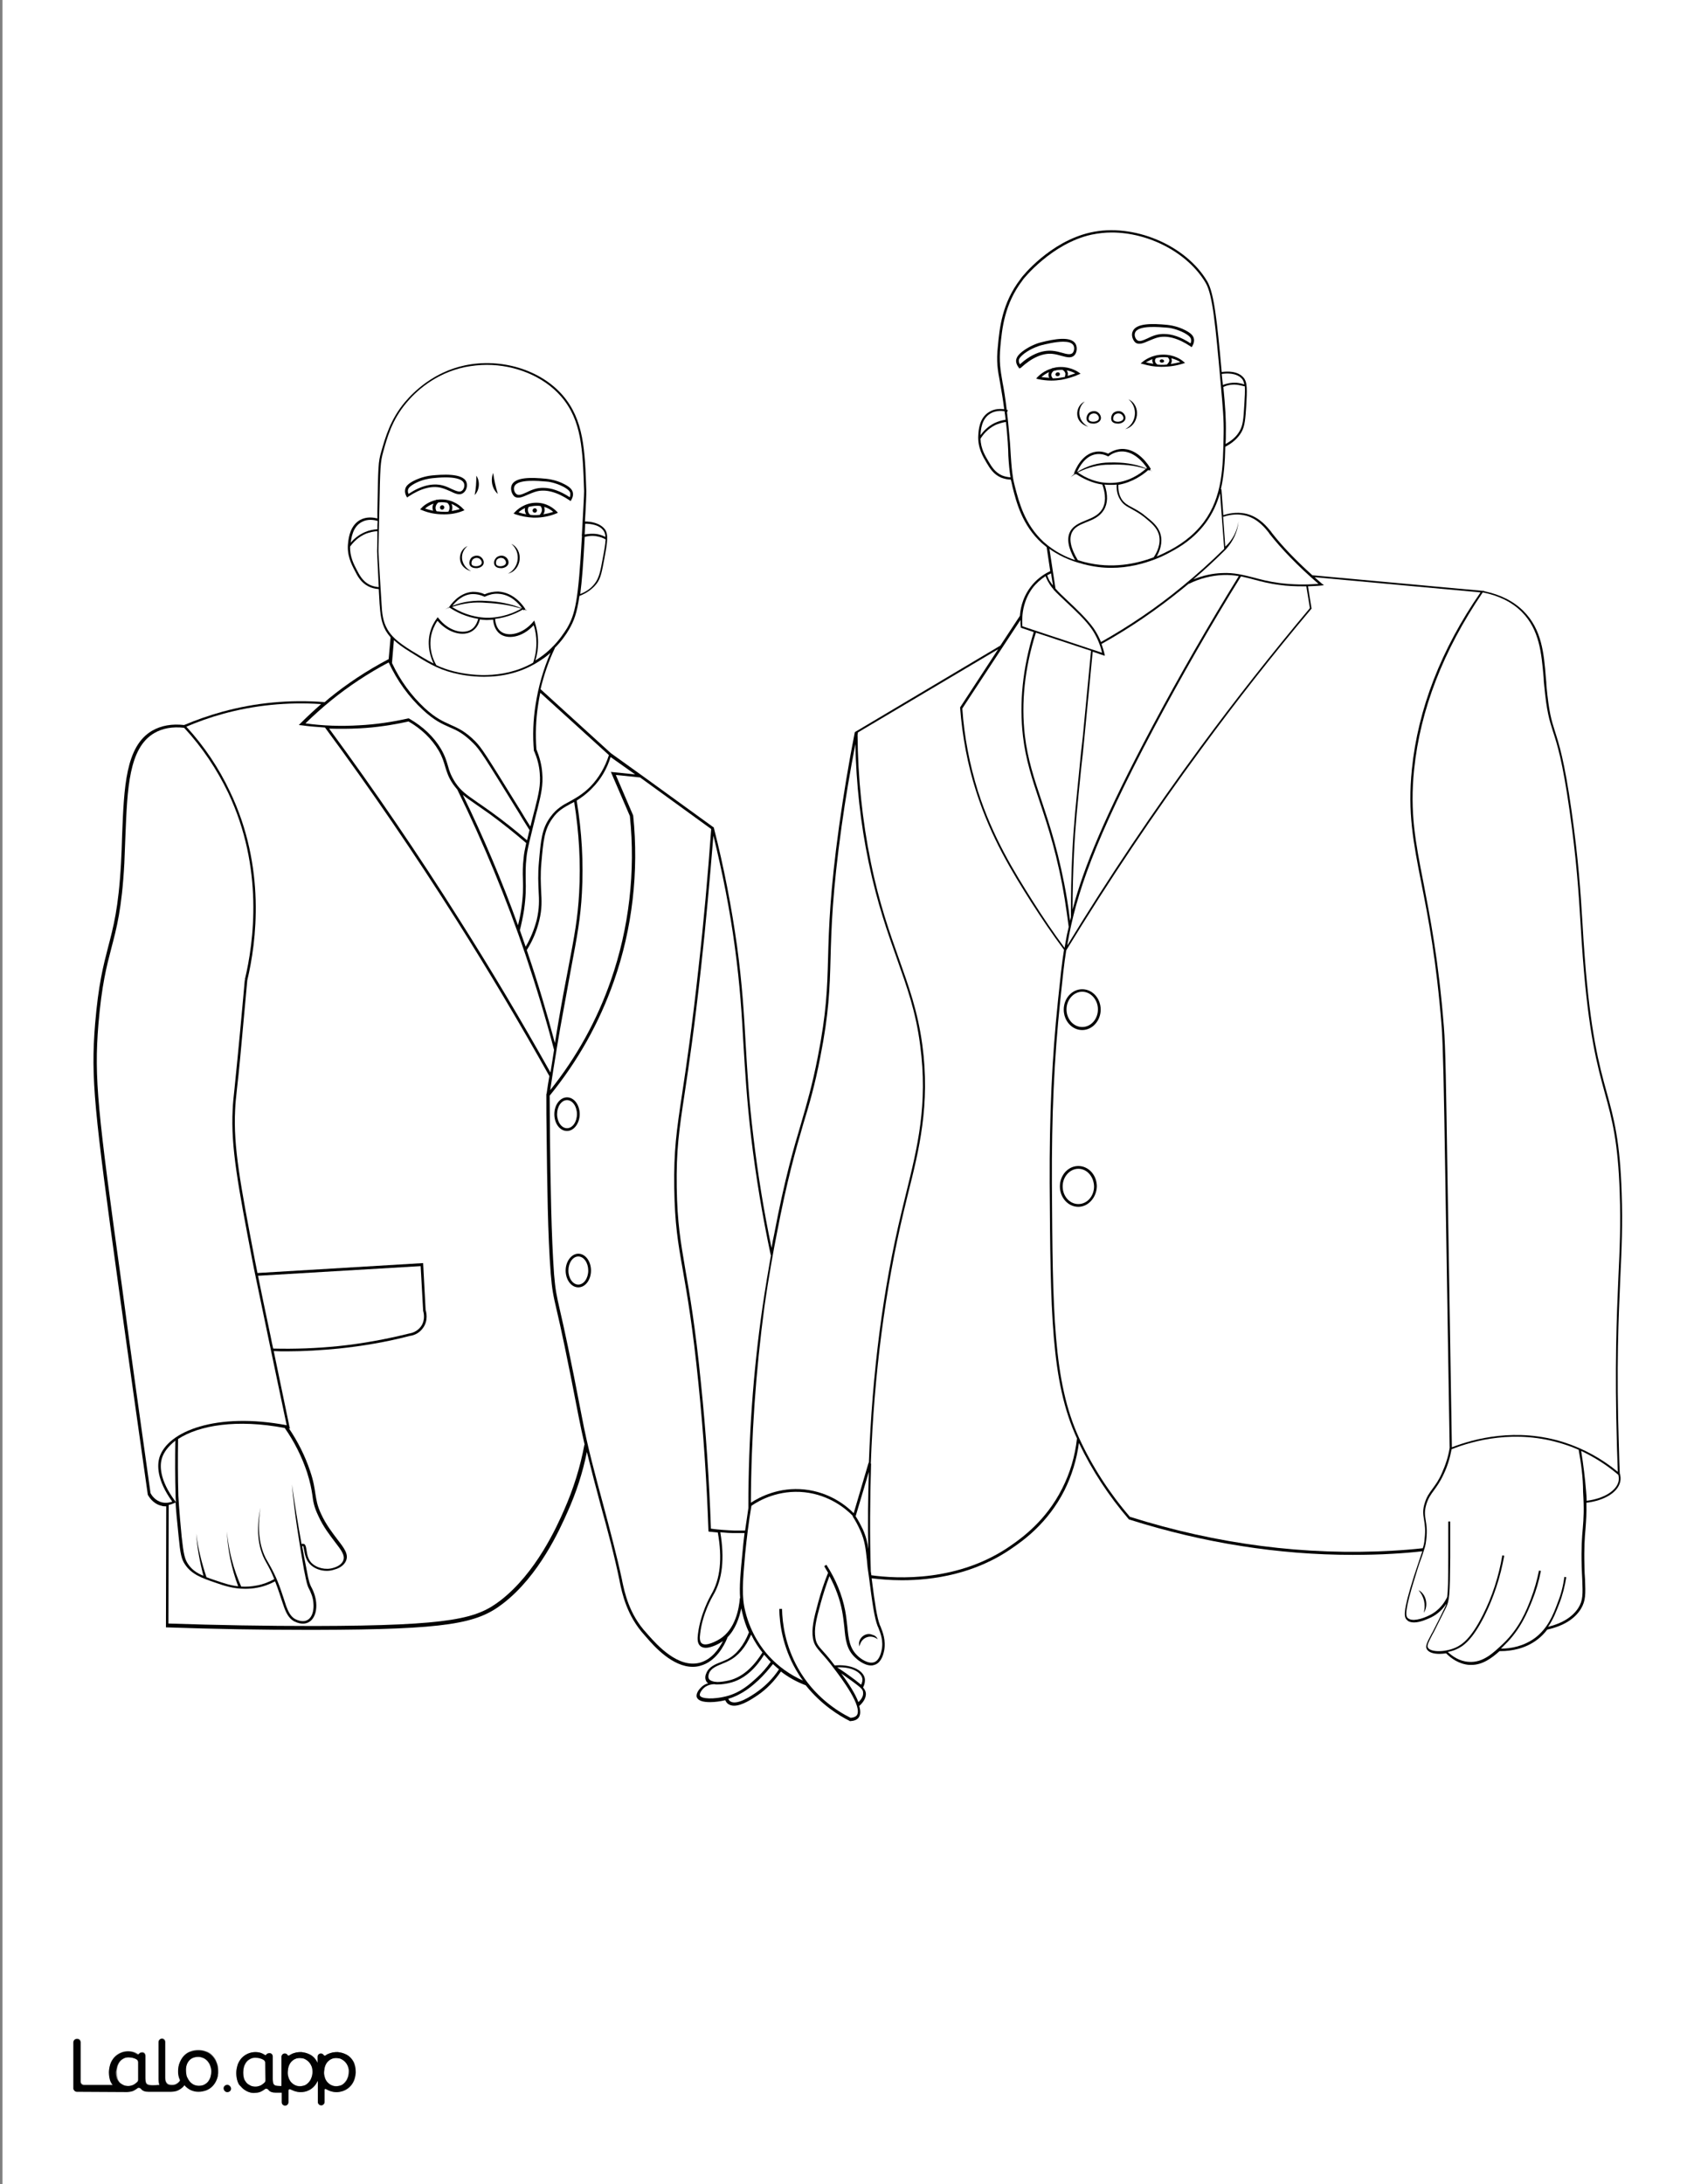
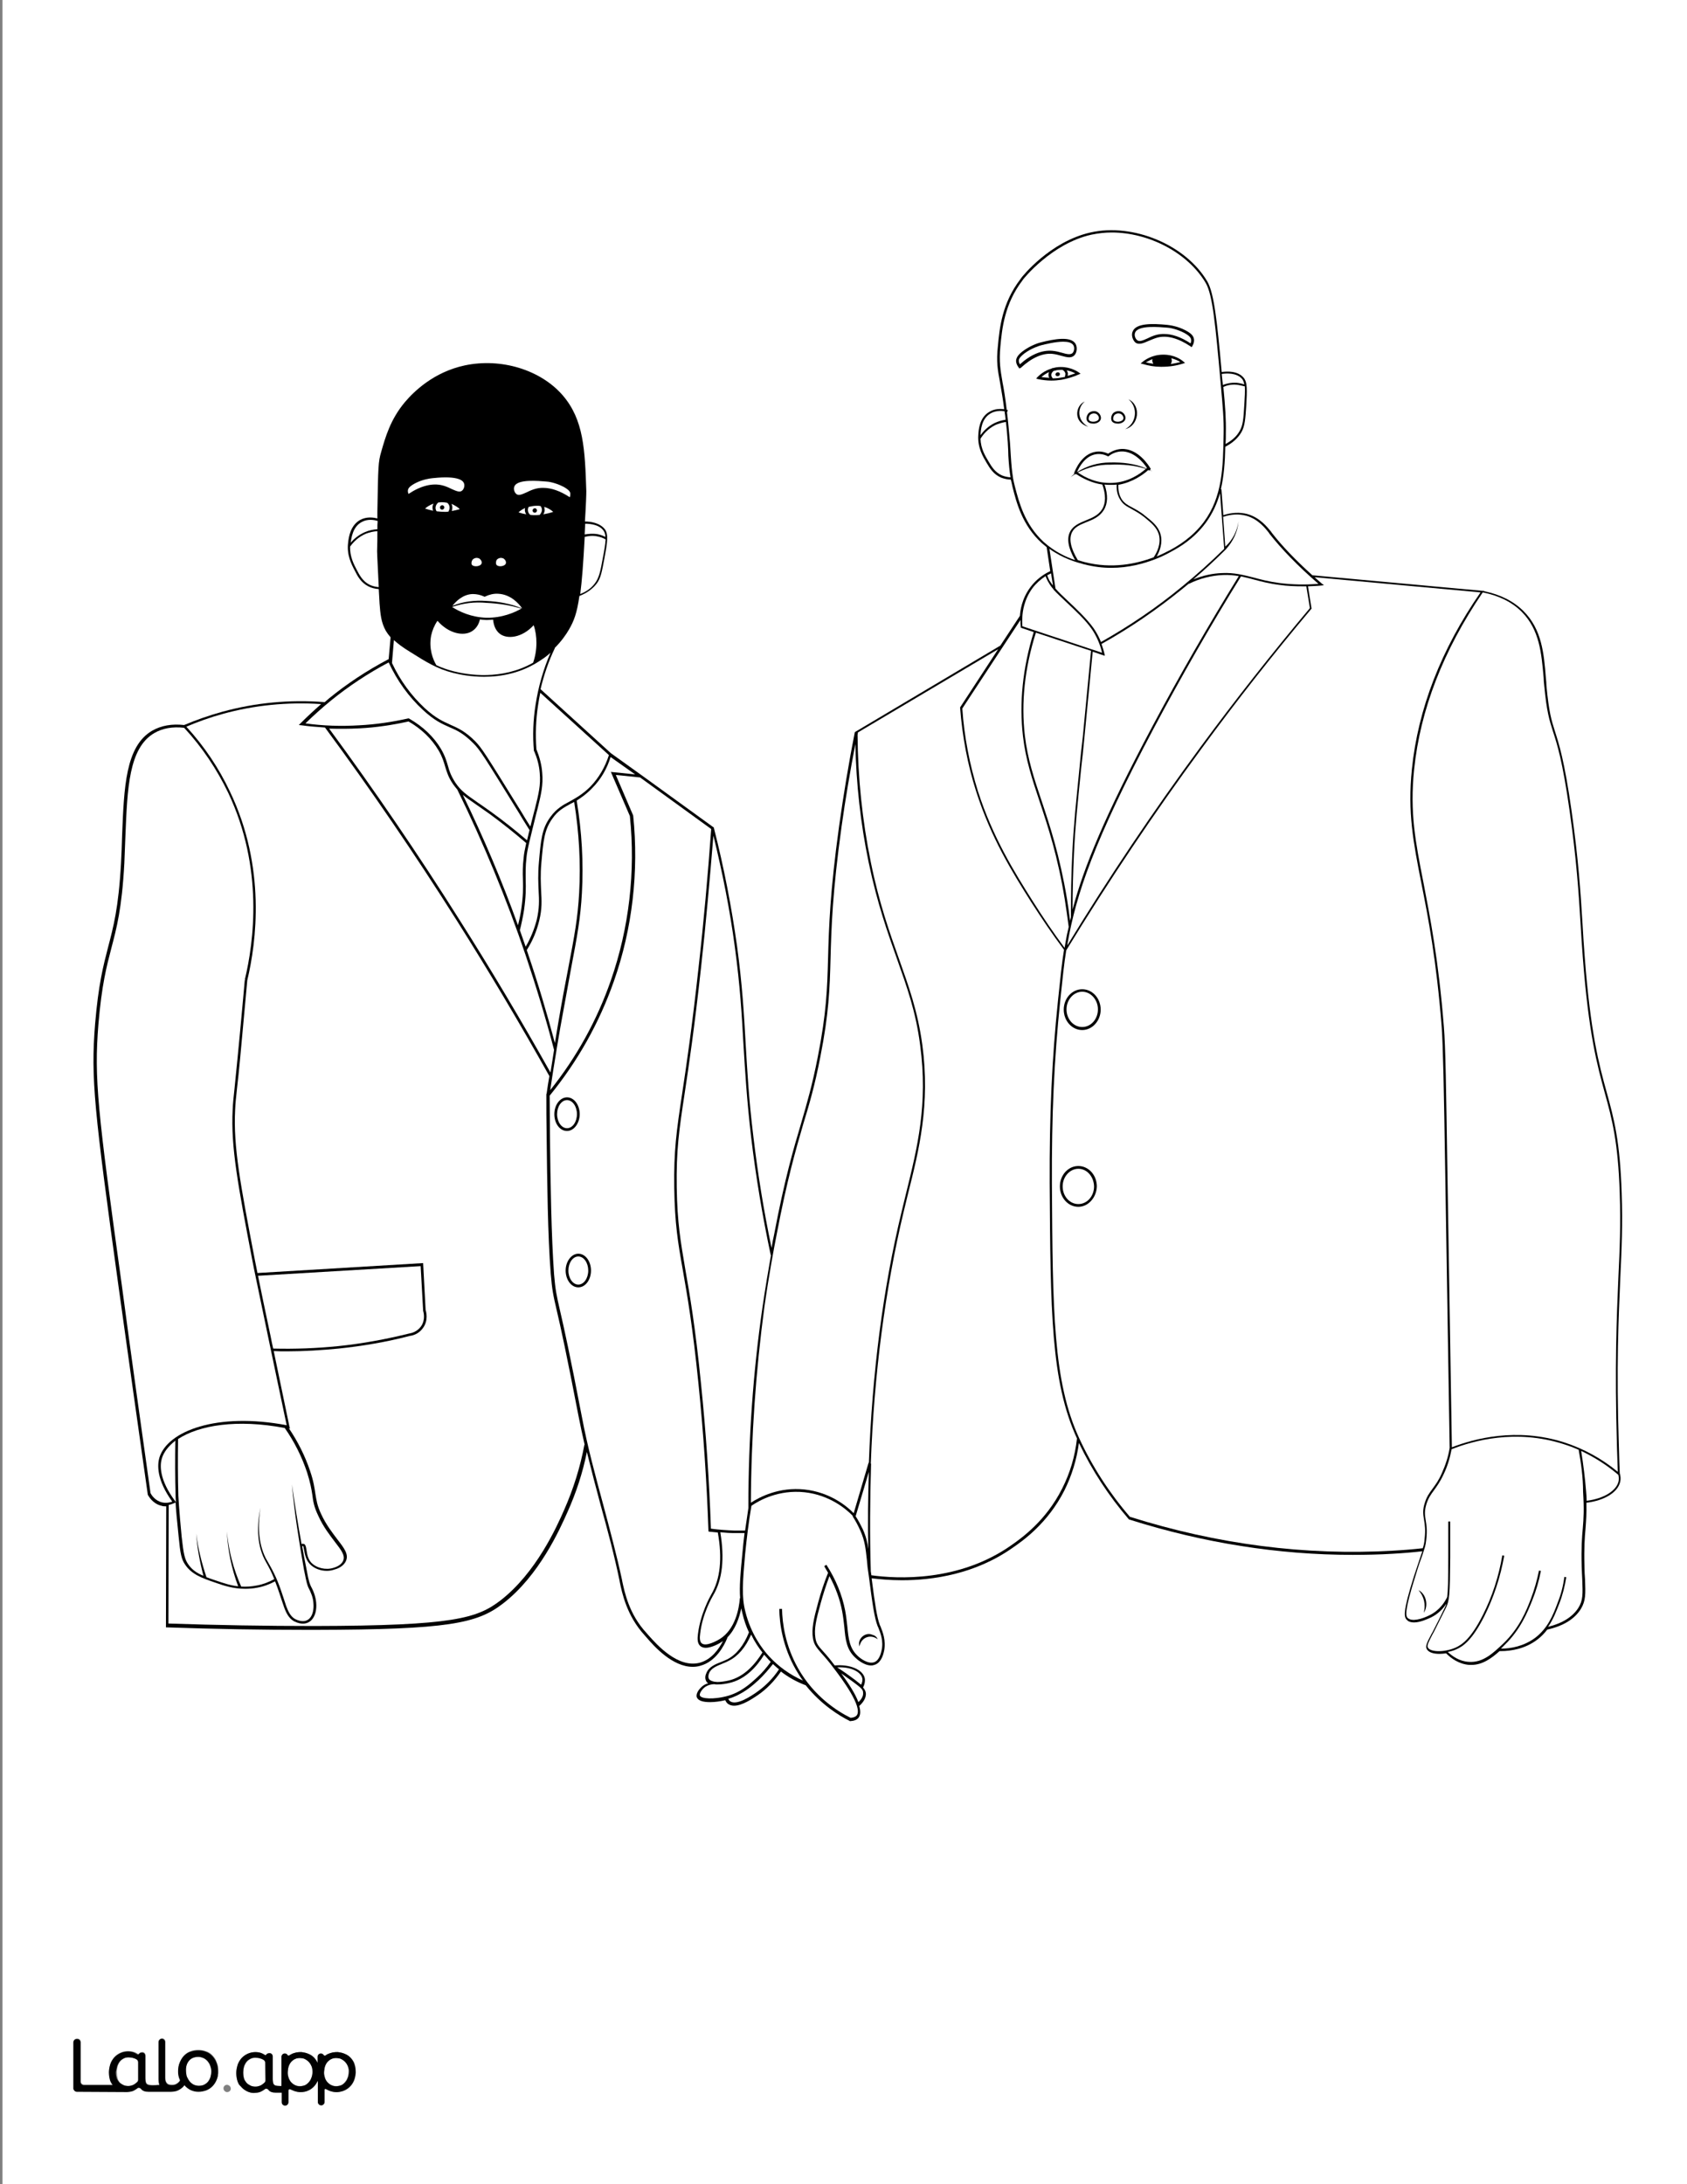
<svg xmlns="http://www.w3.org/2000/svg" version="1.1" id="Layer_1" data-layer="Layer_1" x="0px" y="0px" viewBox="0 0 612 792" style="enable-background:new 0 0 612 792;" xml:space="preserve">
  <rect x="0" y="0" width="612" height="792" fill="#808080" stroke="none" />
  <style type="text/css">
	.st0{fill:#FFFFFF;}
	.st1{fill:#010101;}
	.st2{fill:none;}
</style>
  <g id="Black">
    <rect x="20.4" y="21.8" width="578.2" height="712" />
  </g>
  <g id="Color">
    <path class="st0" d="M397,152.9c0.8-0.1,1.5-0.5,1.6-1l0,0c0.2-0.5-0.1-1.2-0.6-1.6c-0.3-0.3-0.8-0.4-1.2-0.4c-0.1,0-0.1,0-0.2,0   c-0.5,0.1-1,0.3-1.3,0.7c-0.4,0.6-0.5,1.4-0.2,1.8C395.4,152.8,396.2,153,397,152.9z" />
    <path class="st0" d="M388.2,192.8c1.1-2.2,3.5-3.2,5.7-4.1c2.2-0.9,4.5-1.8,5.9-4c1.4-2.3,1.4-5.3,0.1-9c-4-0.6-7.2-2.3-9.5-3.8   v0.1l-0.3-0.1c-0.6,0.4-1.2,0.7-1.8,1.2c0.5-0.5,1-0.9,1.5-1.3l-0.2-0.1c0.4-1.2,2.8-7.2,8-7.9c1.4-0.2,2.9,0,4.4,0.7   c1.5-1,3.1-1.6,4.8-1.7c6-0.3,10,6,10.7,7.3l-0.4,0.3c0.3,0.2,0.7,0.3,1,0.5c-0.4-0.2-0.8-0.3-1.2-0.4l-0.2,0.1   c0,0-0.1-0.1-0.1-0.2c-2,1.8-5.8,4.5-10.9,5.4c-0.1,2,0.3,3.7,1.2,5.2c1,1.5,2.1,2.1,3.8,3c1.3,0.7,2.9,1.5,4.8,3.1   c2.4,1.9,4.7,3.7,5.5,6.6c0.9,3.1-0.3,6.2-1.4,8.1c2.1-0.9,3.8-1.8,5-2.4c2.7-1.5,7.8-4.4,12.1-10.1c6.8-9.2,7-19.8,7.2-32   c0.1-5.4-0.3-9.6-1.1-18.6c-1.9-21.2-2.9-31.8-5.4-36.1c-6.5-11-20.7-18.3-34.1-18.3c-2.5,0-5,0.3-7.4,0.8   c-14.4,3.2-24.7,16.1-24.8,16.3l-0.2,0.3c-6.5,8.5-7.4,17.5-8,24c-0.5,5.5,0,8.3,0.8,13c0.5,2.5,1,5.6,1.5,9.9   c0.1,0,0.3,0.1,0.4,0.1l-0.2,0.7h-0.1c0.4,3.1,0.7,6.7,1.1,11.2c0.1,1.9,0.2,3.4,0.3,4.8c0.2,3.2,0.4,5.4,0.8,7.9l0,0v0.1   c0.2,1,0.4,2,0.7,3.1c1.5,5.7,3.5,13.6,10.4,20c4,3.6,8.2,5.5,11.4,6.6C387.5,198.7,386.9,195.3,388.2,192.8z M429.3,131.8   c-2.5,0.8-5.1,1.2-7.7,1.2c-0.2,0-0.4,0-0.6,0c-2.2,0-4.3-0.4-6.4-1l-0.8-0.2l0.6-0.5c0.7-0.6,3.4-2.7,7.6-2.7h0.1   c3.8,0,6.3,1.7,7.2,2.5l0.6,0.5L429.3,131.8z M410.9,120.2L410.9,120.2c1.2-3.1,7.3-2.9,12.5-2.4c0.8,0.1,3.7,0.4,6.7,2   c1.9,1,2.8,1.9,3,3c0.2,0.8,0,1.7-0.5,2.6l-0.3,0.5l-0.4-0.3c-4.5-3-8.6-4.1-12-3.2c-1.1,0.3-2.2,0.8-3.2,1.2   c-1.8,0.8-3.4,1.5-4.7,0.7C410.9,123.4,410.3,121.5,410.9,120.2z M408.2,155.6c4.1-2.1,4.8-7.8,1.2-10.8   C414.1,147,413.2,154.4,408.2,155.6z M403.6,150.1c0.4-0.6,1.1-0.9,1.8-1c0.8-0.1,1.5,0.1,2,0.6c0.6,0.5,1.1,1.5,0.8,2.4   c-0.3,0.9-1.4,1.4-2.2,1.5c-0.2,0-0.4,0-0.6,0c-0.9,0-1.6-0.3-2-0.8C402.9,152,403.1,150.8,403.6,150.1z M394.7,150.1   c0.4-0.6,1.1-0.9,1.8-1c0.8-0.1,1.5,0.1,2,0.6c0.6,0.5,1.1,1.5,0.8,2.4c-0.3,0.9-1.4,1.4-2.2,1.5c-0.2,0-0.4,0-0.6,0   c-0.9,0-1.6-0.3-2-0.8C393.9,152,394.2,150.8,394.7,150.1z M393.5,145.6c-3.1,2.7-2.4,7.2,1.3,9.1c-0.9-0.2-1.9-0.7-2.6-1.4   C389.8,151.1,390.6,146.9,393.5,145.6z M369.8,133.6l-0.3-0.4c-0.6-0.8-0.9-1.6-0.9-2.4c0.1-1.2,0.8-2.2,2.5-3.5   c2.7-2,5.5-2.9,6.3-3.1c5.1-1.3,11.1-2.4,12.8,0.5c0.7,1.3,0.5,3.2-0.5,4.2c-1.2,1.1-2.8,0.6-4.7,0.1c-1-0.3-2.2-0.6-3.3-0.7   c-3.5-0.3-7.4,1.4-11.4,5.1L369.8,133.6z M381.4,138c-1.6,0-3.2-0.2-4.7-0.5l-0.8-0.2l0.5-0.6c0.7-0.7,2.4-2.3,5.2-3.1v-0.1h0.2   l0,0c0.5-0.1,0.9-0.2,1.4-0.3c4.2-0.6,7.2,1.2,8.1,1.8l0.7,0.5l-0.7,0.3c-2,0.9-4.1,1.5-6.2,1.9C383.8,137.9,382.6,138,381.4,138z" />
    <path class="st0" d="M187.4,179.2c0.9,0.6,2.1,0,3.7-0.7c1-0.5,2.1-1,3.3-1.3c0.8-0.2,1.7-0.3,2.6-0.3c3,0,6.2,1.1,9.7,3.4   c0.2-0.5,0.2-0.9,0.2-1.4c-0.1-0.6-0.5-1.3-2.5-2.4c-2.9-1.5-5.6-1.9-6.3-1.9c-2.6-0.2-10.4-1-11.5,1.8   C186.2,177.3,186.6,178.6,187.4,179.2z" />
    <path class="st0" d="M420.4,193.8c-0.8-2.7-2.9-4.3-5.3-6.3c-1.9-1.5-3.5-2.3-4.7-3c-1.7-0.9-3-1.6-4-3.3c-1-1.5-1.4-3.4-1.3-5.5   c-0.4,0.1-0.8,0.1-1.3,0.1c-0.4,0-0.7,0-1.1,0c-0.7,0-1.4,0-2-0.1c1.3,3.8,1.2,6.9-0.3,9.3c-1.5,2.4-3.9,3.4-6.2,4.3   c-2.2,0.9-4.3,1.7-5.3,3.7c-1.2,2.4-0.5,5.8,2.1,10.1c0.9,0.3,1.7,0.5,2.4,0.7c10,2.6,19,0.6,25.1-1.7   C419.7,200.4,421.3,197.2,420.4,193.8z" />
    <path class="st0" d="M136.8,199.9c0.1-2.6,0.1-5,0.1-7.3c-1.4,0.1-2.8,0.4-4.1,0.9c-2.9,1.2-4.7,3.2-5.8,4.7   c-0.1,3.6,1.3,6.3,2.4,8.4c1,1.9,2.1,4.1,4.6,5.4c1,0.5,2.2,0.8,3.4,0.9C136.8,201.1,136.8,199.9,136.8,199.9z" />
    <path class="st0" d="M190.4,184.9c0-0.2,0-0.4,0.1-0.7c-1.1,0.5-1.9,1.1-2.4,1.6c0.9,0.3,1.8,0.5,2.8,0.7   C190.6,186,190.4,185.5,190.4,184.9z" />
    <path class="st0" d="M132.5,192.9c1.4-0.6,2.9-0.9,4.4-1c0-1,0-2,0.1-3c-1.3-0.4-3.7-0.8-5.8,0.4c-3.2,1.7-3.7,5.6-4,7.5   C128.3,195.5,130.1,193.9,132.5,192.9z" />
    <path class="st0" d="M386.5,135.5c-0.1-0.6-0.5-1.1-1.1-1.4c-0.6,0-1.2,0-1.9,0.1c-0.5,0.1-0.9,0.2-1.3,0.3   c-0.6,0.5-0.9,1.1-0.8,1.7c0.1,0.4,0.3,0.7,0.5,1c1,0,2.1-0.1,3.1-0.3c0.4-0.1,0.8-0.1,1.3-0.2   C386.4,136.2,386.5,135.8,386.5,135.5z M383.8,136.4c-0.4,0.1-0.9-0.2-0.9-0.6s0.3-0.7,0.7-0.8c0.4-0.1,0.9,0.2,0.9,0.6   S384.3,136.3,383.8,136.4z" />
    <path class="st0" d="M196.6,184.9c0-0.5-0.2-1-0.5-1.4c-0.5-0.1-0.9-0.1-1.4-0.1c-1.1,0-2,0.2-2.9,0.4c-0.2,0.3-0.3,0.7-0.3,1.1   c0,0.7,0.3,1.4,0.9,1.8c0.4,0,0.8,0.1,1.2,0.1c0.7,0,1.5,0,2.2-0.1C196.2,186.2,196.6,185.6,196.6,184.9z M194,185.9   c-0.5,0-0.8-0.4-0.8-0.8s0.4-0.8,0.8-0.8c0.5,0,0.8,0.4,0.8,0.8S194.5,185.9,194,185.9z" />
    <path class="st0" d="M380.4,136.2c-0.1-0.4,0-0.9,0.2-1.3c-1.3,0.6-2.2,1.3-2.8,1.8c1,0.2,1.9,0.2,2.9,0.3   C380.5,136.8,380.4,136.5,380.4,136.2z" />
    <path class="st0" d="M381.7,127.2c1.3,0.1,2.4,0.4,3.5,0.7c1.7,0.5,3,0.8,3.8,0.2c0.7-0.6,0.9-2.1,0.4-2.9c-0.6-1-2-1.3-3.7-1.3   c-2.8,0-6.4,0.9-8,1.3c-0.7,0.2-3.4,1-6,2.9c-1.8,1.4-2.1,2.1-2.1,2.7c0,0.5,0.2,1,0.4,1.3C374,128.5,378,126.9,381.7,127.2z" />
    <path class="st0" d="M197.6,184.9c0,0.6-0.2,1.1-0.5,1.6c1.2-0.2,2.4-0.5,3.6-0.9c-0.7-0.6-1.8-1.4-3.3-1.8   C197.5,184.1,197.6,184.5,197.6,184.9z" />
    <path class="st0" d="M387.4,135.3c0,0.3,0,0.7-0.1,1c1-0.3,1.9-0.6,2.8-0.9c-0.7-0.4-1.8-0.9-3.2-1.1   C387.2,134.6,387.3,134.9,387.4,135.3z" />
    <path class="st0" d="M382,212.3l-0.7-4.4c-0.5,0.2-0.9,0.5-1.4,0.7c0.2,0.6,0.5,1.3,0.8,1.9C381,210.9,381.4,211.6,382,212.3z" />
    <path class="st0" d="M190.9,305.7c-4.3-3.7-8.7-7.2-13.2-10.5c-2-1.4-3.6-2.5-5-3.5c-2-1.4-3.5-2.4-4.8-3.5   c7.5,15.4,14.2,31.2,20,47.3c0.5-1.9,0.9-3.8,1.2-5.8c0.7-4.9,0.7-7.8,0.6-10.8c-0.1-2.4-0.1-4.8,0.3-8.2   C190.1,309.5,190.4,308,190.9,305.7z" />
    <path class="st0" d="M311.1,266.4c0.1,15.5,1.7,31,4.8,46.2c3.1,15.2,6.9,25.7,10.2,35c3.6,10.2,6.8,18.9,8.5,31.3   c2.9,21.7-1.2,38.1-5.2,54c-0.5,2.2-1.1,4.4-1.6,6.6c-6.7,28.1-10.7,58.6-11.9,91.2h0.1v0.3c-0.4,12.6-0.5,25.6-0.1,38.8   c0.1,0.4,0.1,0.9,0.2,1.3v0.1c9.3,1.3,31.8,2.5,50.8-10.9c3.7-2.6,12.5-8.8,18.4-20.5c2.9-5.7,4.7-11.8,5.4-18.2   c-9.5-20.7-9.6-46.2-9.9-92.5c-0.1-24.7,0.8-45.1,3-66.2c0.9-8.6,1.4-13.6,2.2-18.5c-4.2-5.6-8.1-11.4-11.9-17.3   c-6.9-10.9-14.6-23.3-20-40.2c-3.1-9.7-5-19.9-5.8-30.3v-0.1l13.8-21.1l-50.9,30.2C311.2,266,311.2,266.2,311.1,266.4z" />
    <path class="st0" d="M194.6,271.7c1.1,2.7,1.9,5.6,2.1,8.5c0.4,4.5-0.4,7.8-1.7,13.1l-0.4,1.5c-2.2,9-3.4,13.5-3.6,16.1   c-0.4,3.3-0.3,5.8-0.3,8.1c0.1,3,0.1,6.1-0.6,11c-0.4,2.5-0.9,4.9-1.5,7.3c0.7,2,1.4,4,2.1,6c1.8-3.1,3.1-6.3,4-9.7   c1-4.3,0.9-7.1,0.7-10.6c-0.1-2.7-0.3-5.8,0.1-10.3c0.7-7.9,1-12.2,4.2-16.5c2.2-3,4.5-4.3,7-5.6c2.3-1.3,4.7-2.6,7.5-5.4   c3-3.1,5.3-7,6.7-11.4L196,251.2c-0.3,1.5-0.6,3-0.8,4.5C194.4,260.9,194.2,266.3,194.6,271.7z" />
    <path class="st0" d="M370.9,227.1l28.9,9.6c-0.7-3.1-2-6-3.6-8.4c-2.3-3.4-6.1-6.9-9.4-10c-1.9-1.8-3.5-3.3-4.6-4.5l0,0v-0.1   c0,0,0,0-0.1-0.1c-1-1.1-1.6-2.2-2-2.9c-0.3-0.6-0.6-1.2-0.8-1.8c-1.8,1.2-3.4,2.6-4.7,4.3c-3.2,4.3-3.6,8.8-3.7,10.2   C370.8,224.7,370.8,225.9,370.9,227.1z" />
    <path class="st0" d="M161.5,278c-0.5-1.7-1-3.5-2.4-5.9c-2.5-4.2-6.2-7.8-10.9-10.5c-5.8,1.3-11.8,2.2-17.8,2.5   c-3.7,0.2-7.3,0.2-11,0.1c16.5,22.4,32.4,45.7,47.2,69.2c11.5,18.1,22.6,36.8,33.1,55.5c0.4-2.7,0.9-5.4,1.3-8.2   c-3-11.5-6.5-23-10.3-34.3c-6.9-20.4-15.3-40.7-24.8-60.1c-0.5-0.6-1-1.2-1.5-1.9C162.6,281.8,162.1,279.9,161.5,278z" />
    <path class="st0" d="M209.8,455.6c-2,0-3.6,2.3-3.6,5.1s1.6,5.1,3.6,5.1s3.6-2.3,3.6-5.1S211.8,455.6,209.8,455.6z" />
    <path class="st0" d="M254.3,351c-2.4,21.9-4.4,35.4-5.9,45.3c-2.1,13.8-3.1,20.8-2.9,34.3c0.2,12.9,1.4,19.5,3.1,29.6   c1.6,9.1,3.6,20.5,5.7,41.5c1.8,17.5,3,35.2,3.6,52.6c2.9,0.4,5.8,0.6,8.7,0.7c1.2,0,2.4,0,3.7,0c0.4-2.8,0.8-5.5,1.2-8.2V546   c0-24.3,1.7-48.5,5.1-71.9c1.1-7.5,2.2-14,3.1-19h-0.1c-3-14.1-5.4-28.5-7.1-42.7c-1.6-13.8-2.2-24-2.8-33.8   c-0.6-10.8-1.2-21-3.1-35.1c-1.8-13.5-4.5-27.1-7.8-40.5C257.5,318.7,256.1,334.9,254.3,351z" />
    <path class="st0" d="M272.4,544.9c3.2-2.1,10.3-5.8,19.5-4.8c9.1,1,15.2,5.9,17.8,8.6l5.4-18.3h0.1c1.2-32.5,5.1-63.1,11.9-91.1   c0.5-2.2,1.1-4.4,1.6-6.6c4.1-16.6,8-32.2,5.1-53.8c-1.6-12.3-4.8-21-8.4-31.2c-3.3-9.3-7.1-19.8-10.3-35.1   c-2.9-14-4.5-28.4-4.8-42.8c-1.9,9.9-3.6,19.9-5,29.9c-3.3,23.8-3.7,36.5-4,47.8c-0.3,11.2-0.6,20-3.7,35.7   c-2,10.4-4,17.2-6.2,24.4c-2.7,9.3-5.8,19.8-9.7,40.3c-0.9,4.6-2.7,14.1-4.4,26C274.2,497.1,272.5,520.9,272.4,544.9z" />
    <path class="st0" d="M209.3,404c0-2.8-1.6-5.1-3.6-5.1s-3.6,2.3-3.6,5.1s1.6,5.1,3.6,5.1S209.3,406.8,209.3,404z" />
    <path class="st0" d="M214.8,285.8c-2,2.1-3.9,3.4-5.6,4.5c1.9,11.3,2.5,22.6,1.9,33.5c-0.5,9.2-1.7,15.6-3.9,27.2   c-1,5.5-2.3,12.5-3.9,21.4c-0.5,2.7-0.9,5.5-1.4,8.2v0.1l0,0c-0.8,4.9-1.6,9.7-2.3,14.6c9.6-12,17-25.4,22-39.8   c6.6-18.9,9-39.5,6.9-59.6l-6.9-16l8.8,0.9l-8.9-6.3C220.2,278.8,217.9,282.7,214.8,285.8z" />
    <path class="st0" d="M229.7,295.7c2.1,20.3-0.3,41.1-7,60.1c-5.3,15.1-13.1,29-23.3,41.5c0,0,0,0,0,0.1c0,4.7,0.1,9.4,0.1,14.2   c0.2,17.2,0.5,36.7,1.5,50.5c0.5,5.7,0.8,7.2,2.2,13.3c1.4,6,3.6,16,7.9,38.4c2,10.7,4.9,21.3,7.7,31.7c2.4,9,4.9,18.3,6.9,27.6   v0.1c0.9,4.2,2.5,12.1,8.8,18.9c0.2,0.2,0.4,0.5,0.7,0.8c3.2,3.6,10.8,12.1,18.7,10c4.3-1.2,6.9-5,8.4-7.9   c-0.1,0.1-0.3,0.2-0.4,0.3c-0.4,0.3-3.5,2.2-5.9,2.2c-0.7,0-1.4-0.2-1.9-0.6c-1.2-1-1.1-2.8-0.9-4.4c0.9-7.4,4.4-13.6,4.8-14.3   c3.3-5.6,4.1-13.1,2.4-22.5c-1-0.1-2-0.2-3-0.3l-0.4-0.1v-0.4c-0.6-17.5-1.8-35.3-3.6-53c-2.1-20.9-4.1-32.3-5.7-41.4   c-1.8-10.1-2.9-16.8-3.1-29.7c-0.2-13.6,0.8-20.6,2.9-34.5c1.5-9.9,3.5-23.4,5.9-45.3c1.9-16.8,3.4-33.7,4.6-50.4l-25.8-18.7   l-8.8-0.9L229.7,295.7z M201.1,404c0-3.4,2.1-6.1,4.6-6.1c2.6,0,4.6,2.8,4.6,6.1s-2.1,6.1-4.6,6.1   C203.1,410.1,201.1,407.4,201.1,404z M209.8,466.8c-2.6,0-4.6-2.8-4.6-6.1s2.1-6.1,4.6-6.1c2.6,0,4.6,2.8,4.6,6.1   S212.4,466.8,209.8,466.8z" />
    <path class="st0" d="M191.1,344.5c0.2,0.5,0.3,1,0.5,1.5c3.6,10.6,6.8,21.4,9.7,32.2c0.3-2,0.7-4,1-6c1.5-8.9,2.8-15.8,3.9-21.4   c2.2-11.5,3.4-17.9,3.9-27c0.6-10.8,0-21.8-1.8-33c-0.4,0.2-0.8,0.4-1.2,0.6c-2.5,1.4-4.7,2.5-6.7,5.4c-3,4.1-3.3,8.3-4,16   c-0.4,4.4-0.2,7.5-0.1,10.2c0.2,3.5,0.4,6.5-0.7,10.9C194.7,337.6,193.2,341.2,191.1,344.5z" />
    <path class="st0" d="M189.1,220.7c-4.1-1.3-8.4-1.9-12.7-2.1c-4.2-0.4-8.4,0.1-12.4,1.5c2.7,1.7,6.9,3.7,12.4,3.9   C182.1,224.1,186.7,222.1,189.1,220.7z" />
    <path class="st0" d="M406.7,163.7c-1.6,0.1-3.1,0.6-4.5,1.7l-0.2,0.1l-0.2-0.1c-1.4-0.7-2.8-0.9-4.2-0.7c-3.9,0.6-6.1,4.6-6.9,6.5   l0,0c3.6-2.3,7.8-3.5,12-3.5c4.5-0.1,9.1,0.4,13.2,2.2c0.1-0.1,0.1-0.1,0.2-0.2C414.8,167.7,411.3,163.5,406.7,163.7z" />
    <path class="st0" d="M216.7,194.5c-1.8-0.4-3.5-0.1-4.6,0.2c0,0.1,0,0.2,0,0.3c-0.5,9.4-1,15.8-1.6,20.4c2.3-0.9,4.1-2.2,5.4-4   c1.4-1.9,1.9-4.1,2.8-9.1c0.6-3,0.9-5.1,1-6.7C218.7,195,217.7,194.7,216.7,194.5z" />
    <path class="st0" d="M171.2,228.9c-3,1.9-8.4,0.9-12.5-3.8c-1.1,1.6-1.9,3.5-2.3,5.4c-0.9,4.8,0.7,8.7,1.9,10.7   c1.9,0.9,3.9,1.6,6.2,2.2c5,1.3,17.5,3.4,28.9-3.1c0.8-2.3,1.2-4.7,1.2-7.2c0-2.2-0.3-4.4-1-6.4c-4.2,4.6-9.6,5.2-12.3,3.1   c-1.8-1.4-2.3-3.7-2.4-5.1c-0.6,0-1.3,0.1-1.9,0.1c-0.3,0-0.5,0-0.8,0c-0.7,0-1.4-0.1-2.1-0.2C173.8,226,173,227.8,171.2,228.9z" />
    <path class="st0" d="M403.7,175.1c5.6-0.3,9.7-3.1,12-5.1c-4.2-1.3-8.5-1.7-13-1.5c-4.1-0.1-8.1,1-11.7,2.8   C393.8,173.3,398.2,175.4,403.7,175.1z" />
    <path class="st0" d="M180.1,204.8c0.3,0.4,1,0.6,1.8,0.5s1.5-0.5,1.6-1l0,0c0.2-0.5-0.1-1.2-0.6-1.6c-0.3-0.3-0.8-0.4-1.2-0.4   c-0.1,0-0.1,0-0.2,0c-0.5,0.1-1,0.3-1.3,0.7C179.9,203.5,179.8,204.3,180.1,204.8z" />
    <path class="st0" d="M154,256.7c4.1,3.8,6.8,4.9,9.4,6.1c2.7,1.2,5.3,2.3,9,6c2.4,2.5,3.5,4.2,16.8,25.7l1.2,2   c0.5,0.8,1.4,2.3,2,3.2c0.4-1.5,0.8-3.2,1.3-5.1l0.4-1.5c1.3-5.3,2.1-8.4,1.7-12.8c-0.2-2.7-0.9-5.3-2-7.9h-0.1   c-0.5-5.6-0.3-11.3,0.6-16.9c1-6.5,2.8-12.8,5.4-18.8c-1,0.9-2.1,1.8-3.4,2.6c-7,4.8-14.5,6.1-20.7,6.1c-4.8,0-8.8-0.8-11.2-1.4   c-6-1.5-10-4.1-15.6-7.6c-2.8-1.7-4.6-3.1-5.9-4.3l-0.7,8.3C145.2,246.8,149.2,252.2,154,256.7z" />
    <path class="st0" d="M216.8,193.7c1,0.2,1.9,0.5,2.8,1c0-0.9-0.2-1.6-0.6-2.2c-1.5-2.2-4.7-2.6-6.7-2.6c-0.1,1.2-0.1,2.5-0.2,3.9   C213.3,193.6,215,193.4,216.8,193.7z" />
    <path class="st0" d="M387.3,217.8c3.3,3.1,7.1,6.7,9.5,10.1c1,1.5,1.9,3.1,2.6,4.9c10.3-5.8,20.2-12.5,29.3-20   c5.3-4.3,10.5-9,15.4-13.8l-1.5-20.2c-1.1,3.8-2.7,7.4-5.2,10.8c-4.3,5.8-9.5,8.8-12.3,10.3c-1.4,0.8-3.5,1.9-6.1,2.9l0,0l0,0   c-4.2,1.6-9.6,3.1-15.9,3.1c-3.1,0-6.4-0.4-9.9-1.3c-2.6-0.7-7.5-2-12.5-5.6l2.2,14.4C383.9,214.6,385.5,216.1,387.3,217.8z" />
    <path class="st0" d="M180.7,215.3c-1.6-0.1-3.2,0.3-4.7,1l-0.2,0.1l-0.2-0.1c-1.3-0.6-2.7-0.9-4.1-0.9c-3.7,0.1-6.2,2.8-7.4,4.3   c3.9-1.6,8.1-2.1,12.3-1.8c4.4,0.2,8.9,1,12.9,2.7c0,0,0,0,0.1,0C188.2,218.8,185.2,215.5,180.7,215.3z" />
    <path class="st0" d="M173.1,205.3c0.8-0.1,1.5-0.5,1.6-1l0,0c0.2-0.5-0.1-1.2-0.6-1.6c-0.3-0.3-0.8-0.4-1.2-0.4c-0.1,0-0.1,0-0.2,0   c-0.5,0.1-1,0.3-1.3,0.7c-0.4,0.6-0.5,1.4-0.2,1.8C171.5,205.2,172.2,205.4,173.1,205.3z" />
    <path class="st0" d="M448.6,139.5c-2-0.2-3.7,0.3-4.8,0.8c0.7,7.3,1,11.7,0.9,16.8c0,1.3,0,2.6-0.1,3.9c2.2-1.2,4-2.7,5.1-4.7   c1.2-2,1.4-4.3,1.7-9.4c0.2-3,0.3-5.2,0.2-6.8C450.6,139.9,449.6,139.6,448.6,139.5z" />
    <path class="st0" d="M314.5,565.8c-0.5-4.4-0.7-7-2.4-10.8c-0.8-1.8-1.7-3.5-2.8-5.2l0.1-0.1c-2.4-2.5-8.4-7.6-17.5-8.6   c-9.4-1-16.4,2.9-19.3,4.9c-1,5.8-1.7,11.7-2.3,17.6c-0.9,10.4-1.3,15.3,0.1,20.8c2,8.1,6.2,13.6,8.6,16.2   c3.4,3.7,7.6,6.7,12.3,8.8c-0.9-1.2-1.8-2.6-2.6-4c-4.8-8.4-5.9-16.6-6-22h1c0.1,5.3,1.2,13.3,5.8,21.5c5.8,10.3,14.4,15.7,19.1,18   c1.1-0.1,1.8-0.4,2.2-0.9c2.3-3-5.5-13.4-8.1-16.8c-2-2.7-3.5-4.4-4.6-5.6c-1.9-2.2-2.8-3.2-3.2-5.6c-0.5-3.4,0.2-6.7,1.9-12.9   c1-3.7,2.2-7.3,3.6-10.8c-0.5-0.8-0.9-1.6-1.4-2.4l0.8-0.5c3.4,5.3,5.7,10.9,6.8,16.6c0.4,2.1,0.6,4.2,0.8,5.9   c0.4,4.3,0.8,7.7,3.6,10.4c1.3,1.3,4.1,3.2,6.2,2.4c1.8-0.7,2.4-3.3,2.6-4.2c0.8-3.4-0.4-6.4-1.2-8.4l-0.2-0.4   c-1.2-3.1-1.9-8.1-3.2-18.1C314.8,569.1,314.6,567.3,314.5,565.8z M318.4,594.4c-2.6-2-6-0.7-6.6,2.6c-0.9-2.7,2.1-5.4,4.7-4.2   C317.4,593,318.1,593.6,318.4,594.4z" />
    <path class="st0" d="M449.3,189.4c0,0.1,0,0.2,0,0.3C449.2,189.5,449.3,189.4,449.3,189.4z" />
    <path class="st0" d="M443.6,139.6c1.2-0.5,2.9-0.9,5-0.8c1,0.1,1.9,0.3,2.8,0.6c-0.2-0.9-0.4-1.6-0.9-2.1c-1.9-2.1-5.4-2-7.3-1.7   c0.1,0.9,0.2,1.9,0.3,2.9C443.6,138.8,443.6,139.2,443.6,139.6z" />
    <path class="st0" d="M0.9,792h612V0H0.9V792z M82.2,758.6c-0.5-0.1-1-0.5-1.1-1.1c-0.2-0.9,0.6-1.7,1.5-1.5c0.5,0.1,1,0.5,1.1,1.1   C83.9,758,83.1,758.7,82.2,758.6z M107.1,761.5L107.1,761.5L107.1,761.5z M120.3,761.5L120.3,761.5L120.3,761.5z M128.4,754.6   c-0.7,1.7-2.1,3-3.9,3.6c-0.9,0.3-1.8,0.4-2.8,0.4c-0.9,0-1.8-0.3-2.6-0.7l-0.8-0.4c-0.2-0.1-0.5,0.1-0.5,0.3v4.4   c0,0.7-0.6,1.2-1.2,1.2l0,0c-0.7,0-1.2-0.6-1.2-1.2v-7.6c0-0.1-0.1-0.1-0.1,0c-0.4,0.8-1.6,2.8-3.8,3.6c-1.2,0.4-2.3,0.4-2.8,0.4   c-0.9,0-1.8-0.3-2.6-0.7l-0.7-0.3c-0.3-0.1-0.7,0.1-0.7,0.4v4.3c0,0.7-0.6,1.2-1.2,1.2l0,0c-0.7,0-1.2-0.6-1.2-1.2v-3.5h-2.1   c-1.3,0-2.3-0.3-2.8-1.1c-0.2-0.3-0.8-0.5-1.2-0.2c-0.2,0.1-0.3,0.2-0.4,0.3s-0.3,0.2-0.5,0.3c-0.4,0.2-0.9,0.4-1.4,0.6   c-0.5,0.1-1,0.2-1.5,0.2c-0.3,0-0.5,0-0.6,0c-2.4-0.2-4-2-4.4-2.4c-0.1-0.1-0.1-0.2-0.2-0.2l0,0c-0.1-0.1-0.2-0.2-0.3-0.3   c0-0.1-0.1-0.1-0.1-0.2c0,0,0-0.1-0.1-0.1c-0.2-0.3-0.3-0.6-0.4-0.9c-0.3-0.9-0.5-2-0.5-3.1c0-1,0.2-2,0.5-3   c0.3-0.9,0.8-1.7,1.4-2.4c1.3-1.4,3.1-2.2,5-2.2c0.8,0,1.6,0.2,2.3,0.4c0.4,0.2,0.8,0.3,1.1,0.6c0.2,0.1,0.5,0.1,0.6-0.1l0,0   c0.3-0.6,1.3-0.5,1.4-0.5l0,0c0.5,0.1,0.9,0.6,0.9,1.1v7.9c0,0.7,0,1.8,0.4,2.3c0.1,0.1,0.1,0.1,0.2,0.2c0.4,0.4,1.6,0.4,2.6,0.4   v-10.6c0-0.7,0.5-1.2,1.2-1.2l0,0c0.4,0,0.8,0.2,1,0.6c0.1,0.2,0.4,0.3,0.6,0.1c0.5-0.3,1-0.6,1.6-0.8c0.4-0.1,0.7-0.2,1.1-0.3   c0,0,0,0,0.1,0c0.5-0.1,1.1-0.1,1.6-0.1c0.9,0.1,1.8,0.3,2.7,0.7c0.8,0.4,1.5,0.9,2.1,1.5c0.4,0.5,0.8,1.1,1.1,1.7v-2.2   c0-0.7,0.5-1.2,1.2-1.2l0,0c0.4,0,0.8,0.2,1,0.6c0.2,0.2,0.5,0.3,0.7,0.1c0.5-0.3,1-0.6,1.6-0.8c0.4-0.1,0.7-0.2,1.1-0.3   c0,0,0,0,0.1,0c0.5-0.1,1.1-0.1,1.6-0.1c0.9,0.1,1.8,0.3,2.7,0.7c0.8,0.4,1.5,0.9,2.1,1.5c0.6,0.7,1.1,1.5,1.3,2.3   c0.3,0.9,0.4,1.9,0.4,3C129,752.7,128.8,753.7,128.4,754.6z M34.5,371.3c1.2-14.4,3-21.2,4.7-27.8c1.9-7.3,3.8-14.1,4.7-30.5   c0.2-3.4,0.3-6.8,0.4-10.1c0.7-17.4,1.2-32.4,11-38c3.2-1.8,7-2.5,11.5-2c4.5-1.9,9.1-3.5,13.8-4.8c12-3.3,24.5-4.5,37.2-3.5   c0.5-0.4,1-0.9,1.5-1.3c6.6-5.4,13.9-10.2,21.5-14.2l0.2-0.1l0.7-7.9c-0.7-0.8-1.2-1.5-1.7-2.3c-1.8-3.2-2-6.2-2.3-9.9   c-0.1-2-0.2-3.7-0.3-5.3c-1.4-0.1-2.6-0.4-3.8-1c-2.7-1.4-3.9-3.7-4.9-5.7c-1.2-2.3-3-5.7-2.4-10.2c0.2-1.9,0.8-6.2,4.4-8.2   c2.3-1.2,4.7-0.9,6.2-0.5c0-0.8,0-1.6,0-2.4c0.3-16.7,0.3-18,1.4-21.8c1.5-5.2,3.3-11.7,8.6-18c3.3-3.9,10.5-10.9,21.7-13.3   c13.2-2.8,27.5,1.6,35.5,10.8c7.7,8.9,8.1,19.8,8.6,34.8c0,1.3-0.1,4.7-0.5,11c2.1,0,5.5,0.5,7.3,2.9c1.3,1.9,0.8,4.9-0.2,10.3   c-0.9,4.7-1.3,7.4-2.9,9.4c-1.5,1.9-3.6,3.4-6.2,4.4c-0.9,6.3-2,9.1-3.8,12.2c-1.1,1.9-2.8,4.3-5.2,6.7h0.1   c-2.3,4.8-4,9.8-5.2,14.9l25.5,23.2L234,282l0,0l25,18.1v0.2c3.6,14.1,6.4,28.6,8.4,42.9c1.9,14.1,2.5,24.4,3.1,35.2   c0.6,9.8,1.1,19.9,2.8,33.7c1.6,13.5,3.8,27.1,6.6,40.4c0.3-1.9,0.6-3.4,0.9-4.7c3.9-20.5,7-31,9.8-40.4c2.1-7.2,4.1-14,6.1-24.3   c3.1-15.7,3.4-24.5,3.7-35.6c0.3-11.3,0.7-24,4-47.9c1.6-11.4,3.5-22.9,5.7-34.1h0.1v-0.1l0.2-0.1l52.5-31.2l7.1-10.8   c0.1-1.6,0.6-6.2,3.9-10.5c1.8-2.4,4.3-4.4,7.1-5.7l-1.3-8.7c-0.6-0.5-1.2-1-1.8-1.5c-7.1-6.5-9.2-14.8-10.6-20.4   c-0.2-1-0.4-1.8-0.6-2.6c-1.2,0-2.4-0.3-3.5-0.7c-2.8-1.2-4.1-3.4-5.3-5.4c-1.3-2.2-3.3-5.5-3-10c0.1-1.9,0.4-6.3,3.9-8.4   c1.9-1.2,4-1.2,5.5-1c-0.5-4.1-1.1-7.1-1.5-9.6c-0.9-4.8-1.4-7.7-0.8-13.2c0.6-6.6,1.5-15.7,8.2-24.4l0.2-0.3   c0.4-0.6,10.5-13.3,25.2-16.6c15.5-3.5,34.6,4.5,42.4,17.8c2.4,4.2,3.5,13.9,5.2,32.8c2.1-0.3,5.8-0.4,7.9,2   c1.5,1.7,1.3,4.7,1,10.2c-0.3,4.8-0.5,7.5-1.8,9.7s-3.3,3.9-5.8,5.2c-0.1,5.5-0.5,10.6-1.6,15.4h0.2l0.7,9.4c3.1-1,6-1.1,8.7-0.4   c4.6,1.3,7.2,4.7,8.7,6.5l0.1,0.2c3.8,4.9,8.7,10,14.8,15.5l62.4,5.7v0.1c5.8,1.2,10.6,3.6,14.2,7.2c6.6,6.6,7.4,15.2,8.1,24.3   c0.1,0.9,0.2,1.8,0.2,2.7c0.9,9.6,1.8,12.5,3.1,16.6c1.5,4.7,3.4,10.5,6,28.7c2.5,17.6,3.3,29.6,4,41.2c0.2,3.9,0.5,7.9,0.8,12   c2.1,27.5,5.2,39,8,49.1c2.6,9.4,4.8,17.6,5.4,36.4c0.4,11.3,0,20.3-0.5,30.8c-0.6,14.1-1.5,31.6-0.5,61.6c0.1,3.8,0.2,7,0.3,9.2   c0.3,1,0.4,2,0.2,2.9c-0.7,3.9-5.6,7-12.3,7.8c0.1,4-0.1,6.5-0.3,9.2c-0.3,3.3-0.6,7-0.4,14c0,1.7,0.1,3.2,0.2,4.5   c0.2,5.4,0.3,7.8-1.5,10.8c-2.3,3.7-6.4,6.2-12.2,7.5c-1,1.3-2.2,2.6-3.7,3.7c-4.4,3.3-9.5,4.1-13.1,4.1c-0.2,0-0.4,0-0.5,0   c-2.9,2.6-6.2,5-10.2,5c-0.3,0-0.5,0-0.8,0c-3.8-0.3-6.6-2.4-8.4-4.2c-0.8,0.1-1.6,0.2-2.4,0.2c-2.1,0-3.9-0.5-4.6-1.7   c-0.6-1.1,0-2.3,1.8-5.7l0.3-0.5c1.4-2.7,3.8-7.5,4.5-9c0.2-0.4,0.4-0.8,0.5-1.3c-1.1,1.7-2.9,3.7-5.6,5c-1.3,0.6-3.9,1.8-6.1,1.8   c-1,0-2-0.2-2.6-0.9c-1.1-1-1.6-2.8,2.6-16c1.2-3.7,2-5.9,2.5-7.5c0.2-0.5,0.3-1,0.5-1.4c-3.6,0.4-7.2,0.7-10.8,0.9   c-4.8,0.3-9.7,0.4-14.5,0.4c-26.9,0-54.1-4.3-81-12.8h-0.1l-0.1-0.1c-7.3-8.5-13.4-17.8-18.1-27.7c-0.8,6.1-2.6,11.9-5.3,17.3   c-6,11.8-14.9,18.1-18.7,20.7c-13.6,9.6-29,11.8-40.2,11.8c-4.5,0-8.3-0.4-11-0.7c1.2,9.3,1.9,14.1,3,17l0.2,0.4   c0.8,2,2.1,5.2,1.3,9c-0.2,1-0.9,4-3.2,4.9c-0.5,0.2-1,0.3-1.5,0.3c-2.6,0-5.2-2.3-5.8-2.9c-3.1-2.9-3.5-6.5-3.9-11   c-0.2-1.8-0.4-3.7-0.8-5.8c-0.8-4.3-2.4-8.6-4.6-12.7c-1.2,3.2-2.3,6.6-3.2,9.9c-1.7,6.1-2.4,9.3-1.9,12.5c0.3,2.1,1.1,3,3,5.1   c1,1.1,2.3,2.6,4,4.9c5.5-0.5,10.2,1.5,10.9,4.6c0.2,1,0,2.2-0.6,3.4c0.6,0.7,0.9,1.3,1,2c0.2,2-1.3,3.7-2.4,4.7   c0.5,1.8,0.5,3.2-0.2,4.2c-0.6,0.8-1.6,1.2-3.1,1.3h-0.1l-0.1-0.1c-3.8-1.9-10.3-5.9-15.9-12.9c-3.2-1.2-6.3-2.9-9-5   c-2.4,3.5-5.3,6.5-8.6,8.7c-1.8,1.2-5.5,3.7-8.4,3.7c-0.8,0-1.5-0.2-2.1-0.6c-0.5-0.3-0.8-0.8-1.1-1.4c-1.7,0.4-3.7,0.7-5.5,0.7   c-2.3,0-4.2-0.4-4.8-1.7c-0.5-1.3,0.8-2.9,1.3-3.4c0.8-0.9,1.8-1.5,2.8-1.7c-0.3-0.2-0.6-0.5-0.7-0.8c-0.4-0.7-0.5-1.7,0-2.8   c0.9-2.4,3.2-3.3,5.5-4.2c0.7-0.3,1.5-0.6,2.1-0.9c3.3-1.7,6-5,7.9-9.8c-1-2.1-1.8-4.4-2.4-7c-0.1-0.6-0.3-1.1-0.4-1.7   c-0.7,3.4-2.1,7.6-5.1,10.6h0.1c-1.3,3.2-4.3,8.7-9.8,10.2c-1,0.3-1.9,0.4-2.8,0.4c-7.3,0-13.9-7.3-16.8-10.7   c-0.3-0.3-0.5-0.6-0.7-0.8c-6.4-7-8.1-15.1-9-19.4v-0.1c-1.9-9.3-4.4-18.6-6.9-27.6c-1.7-6.3-3.4-12.8-5-19.3   c-1.5,7.5-3.9,14.8-7,21.7c-2.8,6.3-10.3,23.2-23.5,33.3c-9.3,7.2-19.9,9.4-68.2,9.5c-0.8,0-1.6,0-2.4,0c-16.9,0-34.1-0.3-51.1-0.9   h-0.5l0.1-43.9c-0.1,0-0.1,0-0.2,0c-0.5,0-1,0-1.5-0.2c-3.2-0.7-4.7-3.5-5-4v-0.1c-3.5-24.4-7-49.7-10.6-75.4   C34.2,402.7,32.9,391.1,34.5,371.3z M26.7,740.4c0-0.7,0.6-1.2,1.2-1.2h0.2c0.7,0,1.2,0.6,1.2,1.2v14.3c0,0.7,0.6,1.2,1.2,1.2H41   c-0.4-0.4-0.7-0.9-0.9-1.5c-0.3-0.9-0.5-2-0.5-3.1c0-1,0.2-2,0.5-3c0.3-0.9,0.8-1.7,1.4-2.4c1.3-1.4,3.1-2.2,5-2.2   c0.8,0,1.6,0.2,2.3,0.4c0.4,0.2,0.8,0.3,1.1,0.6c0.2,0.1,0.5,0.1,0.6-0.1l0,0c0.3-0.6,1.3-0.5,1.4-0.5c0.5,0.1,0.9,0.6,0.9,1.1v7.9   c0,0.7,0,1.8,0.4,2.3c0.1,0.1,0.1,0.1,0.2,0.2c0.7,0.6,3.3,0.4,4.2,0.3c0.1,0,0.2,0,0.4,0c0-0.1,0-0.1-0.1-0.1   c-0.2-0.6-0.3-1.3-0.3-2.2v-13.3c0-0.7,0.6-1.2,1.2-1.2l0,0c0.7,0,1.2,0.6,1.2,1.2v13c0,1,0.2,1.6,0.6,2c0.4,0.5,1,0.6,1.8,0.6   c0.3,0,0.7,0,1-0.1c0.9-0.3,1.8-1.1,2-1.6c0,0-0.2-0.5-0.3-0.8c-0.3-0.9-0.4-1.5-0.4-2.6c0-1.2,0.2-2.2,0.6-3.1   c0.4-0.9,0.9-1.7,1.5-2.4c0.7-0.7,1.4-1.2,2.3-1.5c0.9-0.4,1.9-0.5,2.9-0.5s1.9,0.2,2.8,0.5s1.7,0.8,2.3,1.5   c0.7,0.7,1.2,1.5,1.5,2.4c0.4,0.9,0.6,2,0.6,3.1s-0.2,2.2-0.5,3.1c-0.7,1.8-2,3.2-3.8,3.9c-0.9,0.4-1.9,0.5-2.8,0.5   c-1,0-1.9-0.2-2.8-0.6c-0.7-0.3-1.9-1.2-2.3-1.8c-0.6,1-2.2,2-3.2,2.2c-0.5,0.1-1.1,0.2-1.6,0.2H54c-1.3,0-2.3-0.3-2.8-1.1   c-0.2-0.3-0.8-0.5-1.2-0.2c-0.2,0.1-0.3,0.2-0.4,0.3c-0.1,0.1-0.3,0.2-0.5,0.3c-0.4,0.2-0.9,0.4-1.4,0.6c-0.5,0.1-1,0.2-1.5,0.2   L28,758.3c-0.7,0-1.2-0.6-1.2-1.2L26.7,740.4L26.7,740.4z" />
    <path class="st0" d="M122.8,488.1c8.7-0.9,17.3-2.5,25.8-4.6c0.7-0.1,2.7-0.6,4.1-2.5c1.8-2.5,0.9-5.4,0.8-5.7v-0.1l-0.9-16.1   l-59,3.5c0.9,4.5,2.4,11.7,4.6,22.1c0.2,1.1,0.5,2.5,0.9,4.3C107,489.2,114.9,488.9,122.8,488.1z" />
    <path class="st0" d="M68.7,754.8c0.4,0.5,0.9,0.9,1.5,1.2s1.2,0.4,1.9,0.4c0.7,0,1.3-0.1,1.9-0.4c0.6-0.2,1-0.6,1.4-1.1   s0.7-1.1,0.9-1.7c0.2-0.7,0.3-1.4,0.3-2.1c0-0.7-0.1-1.4-0.4-2c-0.2-0.6-0.5-1.2-1-1.7c-0.4-0.5-0.9-0.9-1.5-1.1   c-0.6-0.3-1.2-0.4-1.8-0.4c-1.5,0-2.6,0.5-3.4,1.4c-0.8,1-1.2,2.2-1.2,3.8c0,0.7,0.1,1.4,0.3,2.1C68,753.7,68.3,754.3,68.7,754.8z" />
    <path class="st0" d="M54.6,541.4c0.3,0.6,1.6,2.8,4.3,3.4c1.5,0.3,2.7,0,3.6-0.3c-5.8-8-5.4-13.4-4.7-15.9   c2.9-9.7,20.9-16.6,46.2-11.8c-1.5-6.9-5.4-25.8-6.7-31.9c-3.6-17.4-5.4-25.8-5.7-27.6c-5.3-27.6-7.9-41.5-7.2-54.9   c0.1-2.5,0.3-4.1,0.7-7.9c0.5-5.1,1.4-13.6,3.1-32.4l0.6-6.7h0.5l-0.5-0.1c3.3-13.7,6.9-40.6-6-67.8c-4.1-8.5-9.4-16.5-16-23.6   c-4.2-0.5-7.9,0.2-10.8,1.9c-9.3,5.4-9.8,20.1-10.5,37.2c-0.1,3.3-0.3,6.7-0.4,10.1c-0.9,16.5-2.8,23.4-4.7,30.7   c-1.7,6.5-3.5,13.3-4.7,27.6c-1.6,19.7-0.3,31.3,8.5,94.7C47.6,491.8,51.2,517.1,54.6,541.4z" />
    <path class="st0" d="M449.1,190.6C449.1,190.8,449.1,190.9,449.1,190.6L449.1,190.6z" />
    <path class="st0" d="M449.2,189.7c0,0.1,0,0.2-0.1,0.4C449.2,189.9,449.2,189.8,449.2,189.7z" />
    <path class="st0" d="M309.4,609.8c-1.4-1-2.8-2-4.2-3c2.7,3.7,5.1,7.4,6.2,10.4c0.9-0.8,1.9-2.1,1.7-3.5   C313.1,612.7,312.4,612,309.4,609.8z" />
    <path class="st0" d="M43.4,755c0.4,0.5,0.9,0.7,1.4,1c0.6,0.3,1.3,0.4,1.9,0.4c0.7,0,1.3-0.2,2-0.5c0.5-0.3,0.9-0.6,1.3-1   c0.2-0.2,0.3-0.5,0.3-0.8l0,0v-6.3c0-0.4-0.2-0.8-0.5-1c-0.4-0.2-0.7-0.4-1.1-0.5c-0.6-0.2-1.3-0.3-1.9-0.3c-0.6,0-1.3,0.1-1.8,0.4   c-0.6,0.3-1,0.6-1.4,1.1s-0.7,1.1-0.9,1.7c-0.2,0.7-0.3,1.4-0.3,2.2c0,0.7,0.1,1.5,0.3,2.2C42.8,754.1,43,754.5,43.4,755z" />
    <path class="st0" d="M310,609c1,0.8,1.8,1.4,2.4,1.9c0.4-0.9,0.6-1.7,0.4-2.4c-0.5-2.2-4-4.2-9.1-3.9C305.9,606,308,607.5,310,609z   " />
    <path class="st0" d="M275.2,609.2c-2.2,2-5.7,5.2-11,6.8c0.2,0.4,0.4,0.7,0.7,0.9c2.3,1.6,7.4-1.8,9.3-3.1c3.2-2.2,6.1-5,8.4-8.5   c-0.8-0.6-1.5-1.3-2.2-1.9C278.8,605.4,277.1,607.4,275.2,609.2z" />
    <path class="st0" d="M112.3,747.9c-0.4-0.5-0.8-0.9-1.4-1.2c-0.2-0.1-0.4-0.2-0.6-0.3c-0.4-0.1-0.7-0.2-1.1-0.2   c-0.8,0-1.5,0.1-2.1,0.3c-0.5,0.2-0.9,0.5-1.3,0.9c-0.8,0.9-1.3,2.1-1.4,3.6c0,0.7,0,1.4,0.2,2s0.5,1.2,0.8,1.7   c0.4,0.5,0.8,0.9,1.4,1.2c0.5,0.3,1.2,0.5,1.8,0.5c0.6,0.1,1.3-0.1,1.9-0.3s1-0.5,1.4-1s0.8-1,1-1.6c0.3-0.7,0.4-1.4,0.4-2.1   c0-0.7-0.1-1.3-0.2-2C112.9,749,112.7,748.4,112.3,747.9z" />
    <path class="st0" d="M125.4,747.9c-0.4-0.5-0.8-0.9-1.4-1.2c-0.2-0.1-0.4-0.2-0.6-0.3c-0.4-0.1-0.7-0.2-1.1-0.2   c-0.8,0-1.5,0.1-2.1,0.3c-0.5,0.2-0.9,0.5-1.3,0.9c-0.8,0.9-1.3,2.1-1.4,3.6c0,0.7,0,1.4,0.2,2s0.5,1.2,0.8,1.7   c0.4,0.5,0.8,0.9,1.4,1.2c0.5,0.3,1.2,0.5,1.8,0.5c0.6,0.1,1.3-0.1,1.9-0.3s1-0.5,1.4-1s0.8-1,1-1.6c0.3-0.7,0.4-1.4,0.4-2.1   c0.1-0.7,0-1.3-0.2-2C126.1,749,125.8,748.4,125.4,747.9z" />
    <path class="st0" d="M95.7,747c-0.4-0.2-0.7-0.4-1.1-0.5c-0.6-0.2-1.3-0.3-1.9-0.3s-1.3,0.1-1.8,0.4c-0.6,0.3-1,0.6-1.4,1.1   s-0.7,1.1-0.9,1.7c-0.2,0.7-0.3,1.4-0.3,2.2c0,0.7,0.1,1.5,0.3,2.2c0.2,0.6,0.5,1,0.9,1.5s0.9,0.7,1.4,1c0.6,0.3,1.3,0.4,1.9,0.4   c0.7,0,1.3-0.2,2-0.5c0.5-0.3,0.9-0.6,1.3-1c0.2-0.2,0.3-0.5,0.3-0.8v-6.3C96.3,747.6,96.1,747.2,95.7,747z" />
-     <path class="st0" d="M424.2,130.7c0-0.5-0.3-0.8-0.5-1.1c-0.5-0.1-1-0.1-1.5-0.1h-0.1c-1.1,0-2,0.1-2.8,0.4   c-0.2,0.3-0.3,0.6-0.3,0.9c0,0.5,0.3,1,0.9,1.4c0.4,0,0.8,0.1,1.2,0.1c0.8,0,1.5,0,2.2-0.1C423.8,131.7,424.2,131.2,424.2,130.7z    M421.5,131.5c-0.5,0-0.8-0.3-0.8-0.6c0-0.4,0.4-0.6,0.8-0.6s0.8,0.3,0.8,0.6C422.4,131.2,422,131.5,421.5,131.5z" />
    <path class="st0" d="M418,130.7c0-0.2,0-0.3,0.1-0.5c-1,0.4-1.8,0.9-2.4,1.2c0.9,0.2,1.8,0.4,2.7,0.5   C418.2,131.5,418,131.1,418,130.7z" />
    <path class="st0" d="M360.8,153.4c1.3-0.6,2.6-1,4-1.2c-0.1-1.1-0.2-2.1-0.4-3.1c-1.4-0.2-3.4-0.2-5.2,0.9   c-3.1,1.9-3.4,5.8-3.5,7.8C356.8,156.3,358.4,154.6,360.8,153.4z" />
    <path class="st0" d="M274.5,608.4c1.9-1.7,3.6-3.7,5.1-5.8c-0.5-0.5-1-1-1.4-1.5c-0.3-0.3-0.6-0.7-1-1.1c-2.5,4.1-6.7,9-12.8,10.3   c-0.9,0.2-2.5,0.5-4.1,0.5c-0.1,0-0.2,0-0.2,0l0,0l0,0c-0.3,0-0.6,0-0.9-0.1c-1.1,0-2.9,0.3-4.2,1.7c-1.2,1.4-1.2,2.1-1.1,2.4   c0.5,1.3,5.2,1.4,9.5,0.3C268.7,613.8,272.3,610.4,274.5,608.4z" />
    <path class="st0" d="M269.3,563.5c0.2-2.5,0.5-5.1,0.8-7.6c-0.5,0-0.9,0-1.4,0c-0.7,0-1.5,0-2.2,0c-1.7,0-3.4-0.1-5.2-0.3   c1.6,9.5,0.8,17.2-2.6,22.9c-0.4,0.7-3.9,6.7-4.7,13.9c-0.2,1.4-0.2,2.9,0.6,3.5c1.5,1.2,5.3-0.8,6.7-1.7   c5.4-3.5,6.8-10.7,7.1-14.7h0.1C268.2,575.3,268.6,570.6,269.3,563.5z" />
    <path class="st0" d="M260.2,609.9c1.2,0,2.6-0.2,4-0.5c5.9-1.3,9.9-6.2,12.4-10.2c-1.3-1.6-2.8-3.8-4.1-6.5c-2,4.6-4.7,7.8-8.1,9.5   c-0.7,0.4-1.5,0.7-2.2,1c-2.2,0.9-4.3,1.7-5,3.6c-0.3,0.9-0.3,1.5,0,2s1,0.8,2,1C259.6,609.8,260,609.9,260.2,609.9z" />
    <path class="st0" d="M365.6,160.5c-0.2-2.8-0.4-5.3-0.7-7.5c-1.3,0.2-2.6,0.6-3.8,1.1c-2.8,1.4-4.5,3.5-5.4,5   c0.1,3.6,1.7,6.2,2.9,8.2c1.1,1.9,2.4,4,4.9,5.1c1,0.4,2,0.6,3.1,0.7c-0.4-2.4-0.6-4.6-0.8-7.8   C365.8,163.9,365.7,162.4,365.6,160.5z" />
    <path class="st0" d="M513,279.1c-1.6,15.6,0.5,26.2,3.4,41c2.4,12.5,5.5,28.1,7.4,52.3c0.6,7.1,0.8,21.5,1.3,53.5l1.6,98.9   c8-3.1,23.4-7.3,40.7-1.8c7.1,2.3,13.7,5.9,19.5,10.7c-0.1-2.2-0.2-5.2-0.3-8.7c-0.9-30-0.1-47.5,0.5-61.6   c0.5-10.4,0.9-19.4,0.5-30.7c-0.6-18.7-2.8-26.9-5.4-36.3c-2.8-10.2-5.9-21.7-8-49.3c-0.3-4.1-0.6-8.1-0.8-12   c-0.7-11.6-1.5-23.6-4-41.2c-2.6-18.2-4.5-24-6-28.6c-1.3-4.1-2.3-7.1-3.2-16.8c-0.1-0.9-0.2-1.8-0.2-2.7c-0.8-9-1.5-17.4-7.9-23.9   c-3.6-3.6-8.3-5.9-14.2-7.1C523.6,235.8,515.2,257.4,513,279.1z" />
-     <path class="st0" d="M149.2,235.9c3,1.8,5.5,3.4,8.1,4.7c-1.1-2.3-2.3-5.9-1.5-10.3c0.4-2.2,1.3-4.2,2.7-6.1l0.3-0.4l0.3,0.4   c3.8,4.8,9,5.8,11.8,4.1c1.5-0.9,2.2-2.6,2.6-3.9c-4.5-0.7-8-2.5-10.3-4l0,0l-0.1-0.1c-0.6,0.2-1.1,0.4-1.7,0.7   c0.5-0.3,1-0.5,1.5-0.8l0,0c0.3-0.5,3.4-5.3,8.6-5.6c1.5,0,2.9,0.2,4.3,0.9c1.6-0.7,3.2-1,4.9-1c5.9,0.3,9.3,5.4,9.9,6.4l-0.1,0.1   c0.3,0.1,0.6,0.3,0.8,0.4c-0.3-0.1-0.6-0.2-1-0.3l-0.4,0.2c0-0.1-0.1-0.2-0.2-0.3c-1.9,1.1-5.5,2.9-10.1,3.4   c0.1,1.3,0.5,3.4,2.1,4.6c2.6,2,7.9,1,11.7-3.5l0.4-0.5l0.2,0.6c0.8,2.4,1.2,4.8,1.2,7.3c0,2.3-0.3,4.5-1,6.6   c0.5-0.3,0.9-0.6,1.4-0.9c1.8-1.2,3.3-2.5,4.6-3.8c0-0.1,0.1-0.1,0.1-0.2h0.1c2.4-2.4,4.1-4.9,5.3-6.8c3-5.2,4.1-9.9,5.4-33.1   c0-0.2,0-0.4,0-0.6l-0.1-0.2h0.1c0.5-9.4,0.8-14.2,0.8-15.8c-0.5-14.9-0.8-25.7-8.4-34.4c-6.3-7.2-16.5-11.4-26.9-11.4   c-2.6,0-5.3,0.3-7.9,0.8c-11,2.3-18.1,9.1-21.3,13c-5.2,6.2-6.9,12.4-8.4,17.8c-1,3.7-1.1,5-1.4,21.6c-0.1,3.8-0.2,8.5-0.3,14.2   c0,0.1,0,1.7,1.1,19c0.2,3.6,0.4,6.5,2.2,9.6C142,230.6,143.9,232.6,149.2,235.9z M184.3,208c4.1-2.1,4.8-7.8,1.2-10.8   C190.1,199.4,189.3,206.8,184.3,208z M201.8,186.2c-2.5,1-5.1,1.5-7.7,1.5c-0.2,0-0.4,0-0.6,0c-2.2-0.1-4.4-0.5-6.5-1.2l-0.7-0.3   l0.5-0.5c0.7-0.8,3.5-3.4,7.7-3.4h0.1c3.9,0,6.4,2.2,7.3,3.1l0.5,0.5L201.8,186.2z M185.6,176c1.2-3.1,7.3-2.9,12.5-2.4   c0.8,0.1,3.7,0.4,6.7,2c1.9,1,2.8,1.9,3,3c0.2,0.8,0,1.7-0.5,2.6l-0.3,0.5l-0.4-0.3c-4.5-3-8.6-4.1-12-3.2   c-1.1,0.3-2.2,0.8-3.2,1.2c-1.8,0.8-3.4,1.5-4.7,0.7C185.6,179.2,185.1,177.3,185.6,176z M183.6,202.1c0.6,0.5,1.1,1.5,0.8,2.4   s-1.4,1.4-2.2,1.5c-0.2,0-0.4,0-0.6,0c-0.9,0-1.6-0.3-2-0.8c-0.6-0.8-0.4-2,0.2-2.7c0.4-0.6,1.1-0.9,1.8-1S183,201.6,183.6,202.1z    M178.9,171.5c0.4,2.7,0.9,5,1.7,7.6C178.5,177.3,177.9,174.1,178.9,171.5z M161.4,186.5c-0.2,0-0.4,0-0.6,0   c-2.7,0-5.3-0.5-7.7-1.5l-0.7-0.3l0.5-0.5c0.7-0.8,2.6-2.3,5.3-2.9v-0.1h0.5l0,0c0.5-0.1,1-0.1,1.5-0.1c4.3,0,7.1,2.6,7.8,3.4   l0.5,0.5l-0.7,0.3C165.8,186.1,163.6,186.5,161.4,186.5z M172.8,172.5c1.4,2,1.2,5.2-0.6,7C172.7,177,172.8,175,172.8,172.5z    M170.8,202.5c0.4-0.6,1.1-0.9,1.8-1c0.8-0.1,1.5,0.1,2,0.6c0.6,0.5,1.1,1.5,0.8,2.4s-1.4,1.4-2.2,1.5c-0.2,0-0.4,0-0.6,0   c-0.9,0-1.6-0.3-2-0.8C170,204.4,170.3,203.2,170.8,202.5z M170.9,207.1c-0.9-0.2-1.9-0.7-2.6-1.4c-2.4-2.2-1.7-6.4,1.3-7.7   C166.4,200.7,167.2,205.2,170.9,207.1z M147,177.4c0.2-1.1,1.1-2,3-3c2.9-1.5,5.7-1.9,6.7-2c3.3-0.3,11.2-1,12.5,2.4   c0.5,1.4,0,3.2-1.2,4c-1.3,0.9-2.9,0.2-4.7-0.7c-1-0.4-2-0.9-3.2-1.2c-3.4-0.9-7.5,0.2-12,3.2l-0.4,0.3l-0.3-0.5   C147,179.1,146.8,178.3,147,177.4z" />
    <path class="st0" d="M575.4,540.8c0.1,1.2,0.2,2.4,0.2,3.4c6.3-0.8,10.9-3.7,11.6-7.2c0.1-0.7,0.1-1.4-0.1-2.2   c-4.2-3.6-8.7-6.4-13.5-8.7C574.4,531,575,535.9,575.4,540.8z" />
    <path class="st0" d="M130.3,263c6-0.3,12-1.2,17.8-2.5h0.2l0.2,0.1c5,2.9,8.9,6.6,11.5,11c1.5,2.6,2,4.4,2.5,6.1   c0.5,1.9,1.1,3.6,2.7,6.1c2.1,3.1,4.1,4.4,8.1,7.2c1.4,1,3.1,2.1,5,3.5c4.3,3.1,8.7,6.6,12.9,10.2c0.3-1.1,0.5-2.3,0.9-3.7   c-0.1-0.1-1.7-2.8-2.5-4l-1.2-2c-13.2-21.4-14.3-23.1-16.7-25.5c-3.6-3.6-6-4.7-8.6-5.8c-2.7-1.2-5.5-2.4-9.7-6.3   c-5.1-4.7-9.3-10.5-12.4-17.2c-7.4,3.9-14.5,8.6-20.9,13.8c-3.2,2.6-6.3,5.4-9.3,8.3C117.2,263.2,123.8,263.4,130.3,263z" />
    <path class="st0" d="M160.5,176c1.2,0.3,2.3,0.8,3.3,1.3c1.6,0.7,2.9,1.3,3.7,0.7c0.8-0.5,1.2-1.9,0.8-2.8   c-0.7-1.7-3.8-2.1-6.7-2.1c-1.9,0-3.8,0.2-4.8,0.3c-0.8,0.1-3.5,0.4-6.3,1.9c-2,1.1-2.4,1.8-2.5,2.4c-0.1,0.4,0,0.9,0.2,1.4   C152.7,176.1,156.9,175.1,160.5,176z" />
    <path class="st0" d="M89.7,355.5l-0.6,6.6c-1.7,18.9-2.5,27.4-3.1,32.4c-0.4,3.8-0.6,5.4-0.7,7.9c-0.7,13.3,1.9,27.1,7.2,54.7   c0.1,0.6,0.4,2.1,0.9,4.5l60.1-3.6l0.9,17c0.2,0.6,1.1,3.8-1,6.6c-1.6,2.2-3.8,2.7-4.7,2.8c-8.4,2.2-17.2,3.7-25.9,4.6   c-6.2,0.6-12.5,1-18.7,1c-1.6,0-3.2,0-4.8-0.1c1.8,8.6,4.7,22.5,5.7,27.4l0.2,0.7l-0.4-0.1c3.3,4.9,5.9,10.1,7.7,15.5   c1.3,3.8,1.6,6.2,1.9,8.2c0.4,2.3,0.6,4.2,2.1,7.4c1.8,3.9,4.1,6.8,5.9,9.2c2.4,3.1,4.2,5.4,3.1,7.8c-0.9,2.1-3.3,2.9-4.1,3.1   c-0.9,0.3-1.8,0.5-2.8,0.5c-2.4,0-4.8-0.9-6.3-2.6c-1.4-1.5-1.7-3.5-2-5c-0.1-0.5-0.2-1.1-0.3-1.4c0,0,0,0-0.1,0.1l-0.3-0.2   c0.5,2.8,1,5.7,1.6,8.5c0.4,2,0.7,4.2,1.5,6c1,1.8,1.8,3.9,2,6.1c0.5,5.3-2.5,9.5-8,6.8c-2-1.1-3-3.3-3.7-5.3   c-1.1-3.1-2-6.2-3.2-9.2c-2.1,1.1-4.2,1.9-6.5,2.3c-1.5,0.3-3,0.4-4.4,0.4c-4.3,0-7.9-1.2-10.7-2.2c-5-1.7-8.6-3-11-6.5   c-1.4-2-1.8-4-2.4-10.3c-0.6-5.9-1-9.9-1.1-12.3l-0.4,0.2c-0.5,0.2-1.2,0.5-2.1,0.7l-0.1,43c17.6,0.6,35.5,0.9,52.9,0.9   c50.7-0.1,59.1-2.8,67.6-9.3c12.9-10,20.4-26.7,23.1-32.9c3.3-7.5,5.8-15.4,7.3-23.5h0.1c-0.8-3.4-1.5-6.8-2.2-10.3   c-4.3-22.3-6.5-32.4-7.9-38.3c-1.4-6-1.7-7.6-2.2-13.4c-1.1-13.8-1.3-33.3-1.5-50.5c-0.1-4.9-0.1-9.7-0.1-14.5v-0.2l0.1-0.1   c0.3-2.1,0.6-4.3,1-6.4c-10.7-19.1-22-38.1-33.7-56.6c-15-23.7-31-47.2-47.7-69.8c-2.8-0.2-5.7-0.4-8.5-0.8l-1-0.1l0.7-0.7   c2.4-2.4,4.9-4.7,7.4-6.9c-12.2-0.8-24.3,0.4-35.8,3.6c-4.4,1.2-8.9,2.8-13.1,4.6c6.5,7.1,11.8,15,15.8,23.5   C96.6,314.5,93,341.7,89.7,355.5z" />
    <path class="st0" d="M572.7,525.7c-1.8-0.8-3.7-1.5-5.6-2.1c-17.3-5.5-32.7-1.2-40.5,1.9c-0.6,3.2-1.5,6.2-2.9,9.1   c-1.3,2.8-2.5,4.4-3.5,5.8c-1.1,1.5-2,2.7-2.7,4.9c-0.8,2.6-0.6,4-0.3,5.9c0.3,1.8,0.6,3.7,0.2,7.2c-0.2,2.1-0.6,3-1.4,5.5   c-0.6,1.6-1.4,3.8-2.5,7.5c-4,12.7-3.6,14.6-2.8,15.3c1.5,1.4,5.1,0.4,7.9-1c3.7-1.8,5.6-4.9,6.4-6.6c0.3-2.3,0.4-6.3,0.4-14.4   c0-5,0-9.4,0-13h0.7c0,3.6,0,8,0,13c-0.1,13.9-0.3,15.6-1.5,18.2c-0.7,1.5-3.2,6.3-4.5,9l-0.3,0.5c-1.6,3.1-2.2,4.2-1.8,5   c0.9,1.7,5.9,1.8,9.9,0.1c2.5-1.1,5.7-3.3,10-11.8c3.4-6.7,5.8-14,7.1-21.7l0.7,0.1c-1.4,7.8-3.8,15.1-7.2,21.9   c-4.4,8.7-7.7,11-10.3,12.1c-0.9,0.4-1.9,0.7-3,0.9c1.7,1.6,4.3,3.4,7.6,3.6c5.2,0.4,8.9-3.2,12.6-6.7c5.8-5.6,8.3-11.8,9.9-16   c1.3-3.4,2.3-6.9,3-10.4l0.7,0.1c-0.7,3.6-1.7,7.1-3.1,10.6c-1.7,4.2-4.2,10.6-10.1,16.3c-0.4,0.4-0.9,0.9-1.3,1.3   c3.5,0,8.2-0.8,12.4-3.9c4.6-3.5,6.5-8.2,8.2-12.8c1.2-3,2-6.1,2.4-9.3l0.7,0.1c-0.5,3.2-1.3,6.4-2.5,9.5c-1.1,2.8-2.2,5.8-4.1,8.5   c5.2-1.3,8.9-3.6,11-6.9c1.7-2.7,1.6-5,1.4-10.3c-0.1-1.3-0.1-2.8-0.2-4.5c-0.2-7.1,0.1-10.8,0.4-14.1c0.3-3.6,0.5-6.7,0.1-13.2   C574.3,535.8,573.6,530.7,572.7,525.7z M516.5,584.8c0.8-3,0.1-5.9-1.9-8.2C517.4,578,518.3,582.2,516.5,584.8z" />
    <path class="st0" d="M412.6,123.4c0.9,0.6,2.1,0,3.7-0.7c1-0.5,2.1-1,3.3-1.3c0.8-0.2,1.7-0.3,2.6-0.3c3,0,6.2,1.1,9.7,3.4   c0.2-0.4,0.3-0.9,0.2-1.4c-0.1-0.6-0.5-1.3-2.5-2.4c-2.9-1.5-5.6-1.9-6.3-1.9c-2.6-0.2-10.4-1-11.5,1.8   C411.4,121.5,411.8,122.8,412.6,123.4z" />
    <path class="st0" d="M405.9,152.9c0.8-0.1,1.5-0.5,1.6-1c0.2-0.5-0.1-1.2-0.6-1.6c-0.3-0.3-0.8-0.4-1.2-0.4c-0.1,0-0.1,0-0.2,0   c-0.5,0.1-1,0.3-1.3,0.7c-0.4,0.6-0.5,1.4-0.2,1.8C404.4,152.8,405.1,153,405.9,152.9z" />
    <path class="st0" d="M164.1,184.1c0,0.4-0.1,0.8-0.2,1.2c1-0.2,2-0.4,2.9-0.7c-0.6-0.6-1.7-1.3-3-1.9   C164,183.2,164.1,183.6,164.1,184.1z" />
    <path class="st0" d="M163.1,184.1c0-0.7-0.3-1.4-0.9-1.8c-0.6-0.1-1.2-0.2-1.9-0.2c-0.5,0-0.9,0.1-1.3,0.1c-0.6,0.5-1,1.2-1,1.9   c0,0.4,0.1,0.9,0.4,1.3c1,0.1,2,0.2,3.1,0.2c0.4,0,0.8,0,1.2-0.1C162.9,185.1,163.1,184.6,163.1,184.1z M160.4,184.8   c-0.5,0-0.8-0.4-0.8-0.8s0.4-0.8,0.8-0.8c0.5,0,0.8,0.4,0.8,0.8S160.8,184.8,160.4,184.8z" />
    <path class="st0" d="M58.7,528.9c-0.7,2.4-1,7.6,4.9,15.5l0.2,0.3c-0.1-1.6-0.1-2.4-0.1-2.4c-0.2-6.5-0.2-13.2-0.1-19.9   C61.1,524.4,59.4,526.5,58.7,528.9z" />
    <path class="st0" d="M425.1,130.7c0,0.4-0.1,0.9-0.4,1.3c1.2-0.2,2.3-0.4,3.5-0.7c-0.7-0.5-1.8-1-3.3-1.4   C425,130.1,425.1,130.4,425.1,130.7z" />
    <path class="st0" d="M371.8,266.8c1,8.4,3.3,15.4,6,23.4c3.1,9.3,6.6,19.8,9.3,35.9c0.4,2.6,0.8,5.2,1.1,7.8   c0.1-0.4,0.2-0.8,0.3-1.3l0,0c0-7.6,0.1-15.4,0.5-23.1c0.5-10.6,1.3-17.8,2.6-30.9c0.3-3.4,0.7-7.1,1.2-11.3c1-10.2,2-20.8,3-31.3   l-20-6.6C371.7,242.3,370.4,254.9,371.8,266.8z" />
    <path class="st0" d="M464.2,212.1c-3.9-0.5-6.9-1.3-9.5-2c-1.6-0.4-3-0.8-4.5-1.1c-11.1,17.9-21.7,36.4-31.5,54.8   c-21.9,41.2-28.3,60.5-31.4,78.2c0,0.3-0.1,0.5-0.1,0.8c15-24.6,31.2-48.7,48.3-71.9c12.6-17.1,26-34.1,39.7-50.4l-1.3-7.9   c-0.3,0-0.7,0-1,0C469.8,212.6,467,212.5,464.2,212.1z" />
    <path class="st0" d="M156.9,184.1c0-0.5,0.1-1,0.4-1.5c-1.4,0.5-2.4,1.2-3.1,1.8c0.9,0.3,1.9,0.6,2.9,0.8   C157,184.8,156.9,184.5,156.9,184.1z" />
    <path class="st0" d="M64.6,521.8c-0.1,6.9-0.1,13.8,0.1,20.6c0,0,0.2,4.5,1.2,14.8c0.7,6.4,1.1,8.1,2.3,9.9   c1.4,2.1,3.2,3.3,5.6,4.3c-1.3-5-2.3-10.2-2.6-15.3c0.6,5.3,2,10.7,3.7,15.8c1.1,0.4,2.4,0.9,3.7,1.3c2.1,0.7,4.8,1.7,7.8,2   c-2.4-6.4-3.8-13.2-4.1-19.9v0.1c0,0.3,0,0.5,0,0.7c0,0.1,0,0.2,0,0.3s0,0.2,0,0.3c0,0.2,0,0.3,0,0.5c0,0,0,0,0,0.1   c0,0.4,0,0.7,0,0.9c0,0.3,0,0.2,0,0s0-0.5,0-0.9c0,0,0,0,0-0.1s0-0.3,0-0.5c0-0.1,0-0.2,0-0.3s0-0.2,0-0.3c0-0.3,0-0.6,0-0.7v-0.1   c0.6,6.9,2.4,13.7,5.2,20c1.8,0.1,3.7,0,5.7-0.4c2.2-0.4,4.3-1.2,6.3-2.3c-0.2-0.6-0.5-1.1-0.7-1.7c-0.8-1.9-1.9-3.7-2.9-5.6   c-2.8-5.7-2.7-12.5-1.4-18.6c-1,6.1-0.9,12.7,1.9,18.3c1,1.8,2.1,3.6,3,5.5c1.9,3.8,3.1,7.9,4.4,11.8c0.7,1.9,1.6,3.9,3.3,4.8   c4.9,2.4,7-1.4,6.6-5.8c-0.1-2-0.9-3.9-1.9-5.8c-0.8-2.1-1-4.1-1.5-6.2c-1.8-10.3-3.5-20.7-4.4-31.1c1,7.2,2.2,14.5,3.5,21.7   c0.2-0.1,0.4-0.2,0.6-0.1c0.8,0,1,1,1.2,2.3c0.2,1.4,0.5,3.2,1.7,4.5c1.9,2,5.3,2.8,8.1,1.9c0.7-0.2,2.8-0.9,3.5-2.6   c0.8-1.9-0.7-3.8-3-6.8c-1.8-2.4-4.2-5.4-6-9.4c-1.6-3.3-1.9-5.3-2.2-7.7c-0.3-2-0.7-4.3-1.9-8.1c-1.9-5.7-4.6-11.1-8.1-16.1   C86,514.5,72.2,516.8,64.6,521.8z" />
    <path class="st0" d="M393.4,267.4c-0.4,4.3-0.8,8-1.2,11.4c-1.3,13-2.1,20.2-2.6,30.8c-0.3,6.8-0.5,13.5-0.5,20.2   c4-15.2,11.7-34,28.9-66.3c9.8-18.4,20.4-36.8,31.4-54.6c-1.8-0.3-3.6-0.5-5.8-0.4c-4.1,0.2-8.3,1.2-12.3,3.2v-0.1   c-0.7,0.6-1.5,1.2-2.2,1.8c-9.2,7.5-19.1,14.3-29.5,20.1c0.4,1.2,0.8,2.4,1.1,3.7l0.1,0.6l-4.4-1.5   C395.4,246.8,394.4,257.2,393.4,267.4z" />
    <path class="st0" d="M449.3,189.1c-0.3,3.7-2,7.3-4.6,10.1v0.1h-0.1c0,0,0,0-0.1,0.1l0,0c-3.7,3.7-7.6,7.3-11.6,10.7   c3.4-1.4,7-2.2,10.5-2.3c4.4-0.2,7.6,0.7,11.3,1.6c2.6,0.7,5.6,1.5,9.4,2c4.6,0.6,9.4,0.7,14.2,0.3c-7.5-6.5-13.3-12.5-17.8-18.2   l-0.1-0.2c-1.4-1.8-4-5.1-8.3-6.3c-2.6-0.7-5.4-0.6-8.3,0.4l-0.1-0.3l0.8,11.1C447.1,195.9,448.8,192.6,449.3,189.1z" />
    <path class="st0" d="M310.4,549.8c1,1.5,1.8,3.1,2.6,4.7c1.2,2.7,1.7,4.8,2,7.2c-0.2-9.5-0.1-18.8,0.2-28L310.4,549.8z" />
    <path class="st0" d="M391.2,423.8c-3.1,0-5.7,2.9-5.7,6.4s2.5,6.4,5.7,6.4s5.7-2.9,5.7-6.4C396.8,426.6,394.3,423.8,391.2,423.8z" />
    <path class="st0" d="M349.1,256.9c0.7,10.4,2.7,20.5,5.7,30.1c5.4,16.7,13.1,29.1,20,40c3.6,5.7,7.4,11.3,11.4,16.7   c0.1-0.6,0.2-1.2,0.3-1.7c0.3-1.9,0.7-3.9,1.2-5.9c-0.4-3.2-0.9-6.5-1.4-9.8c-2.6-16-6.1-26.5-9.2-35.8c-2.7-8.1-5-15-6-23.6   c-1.4-12-0.1-24.7,3.9-37.7l-4.7-1.6v-0.2c-0.1-0.9-0.1-1.8-0.1-2.6L349.1,256.9z" />
    <path class="st0" d="M392.6,359.6c-3.1,0-5.7,2.9-5.7,6.4s2.5,6.4,5.7,6.4s5.7-2.9,5.7-6.4C398.3,362.5,395.7,359.6,392.6,359.6z" />
    <path class="st0" d="M480.3,212.2l-0.8,0.1c-1.7,0.2-3.3,0.2-5,0.3l1.3,8.1l-0.1,0.1c-13.7,16.3-27.1,33.3-39.7,50.5   c-17.4,23.6-33.9,48.3-49.2,73.3c-0.8,4.9-1.3,9.9-2.2,18.5c-2.2,21.1-3.1,41.4-3,66.1c0.3,46.2,0.4,71.7,9.9,92.3   c4.7,10.2,10.9,19.8,18.4,28.5c31.7,10,63.7,14.1,95.2,12.3c3.7-0.2,7.4-0.5,11-0.9v0.1c0.4-1.1,0.6-2,0.7-3.4   c0.4-3.3,0.1-5.2-0.2-7c-0.3-1.9-0.6-3.5,0.3-6.2c0.7-2.3,1.7-3.6,2.8-5.1c1-1.4,2.2-2.9,3.4-5.7c1.3-2.9,2.3-5.9,2.8-9.1   l-1.6-99.3c-0.5-31.9-0.8-46.3-1.3-53.4c-1.9-24.1-4.9-39.7-7.4-52.2c-2.9-14.8-5-25.5-3.4-41.2c2.2-21.7,10.5-43.3,24.9-64.1   l-60.2-5.5c0.9,0.8,1.7,1.5,2.6,2.3L480.3,212.2z M391.2,437.6c-3.7,0-6.7-3.3-6.7-7.4s3-7.4,6.7-7.4s6.7,3.3,6.7,7.4   C397.8,434.2,394.8,437.6,391.2,437.6z M392.6,373.5c-3.7,0-6.7-3.3-6.7-7.4s3-7.4,6.7-7.4s6.7,3.3,6.7,7.4   C399.3,370.1,396.3,373.5,392.6,373.5z" />
    <path class="st1" d="M27.9,758.5l18.2,0.1c0.5,0,1-0.1,1.5-0.2c0.5-0.1,1-0.3,1.4-0.6c0.2-0.1,0.3-0.2,0.5-0.3   c0.1-0.1,0.3-0.2,0.4-0.3c0.3-0.3,0.9-0.1,1.2,0.2c0.6,0.8,1.5,1.1,2.8,1.1h8.2c0.5,0,1.1-0.1,1.6-0.2c1-0.2,2.6-1.2,3.2-2.2   c0.4,0.6,1.6,1.5,2.3,1.8c0.9,0.4,1.8,0.6,2.8,0.6s1.9-0.2,2.8-0.5c1.8-0.7,3.1-2.1,3.8-3.9c0.4-0.9,0.6-2,0.5-3.1   c0-1.2-0.2-2.2-0.6-3.1c-0.3-0.9-0.9-1.7-1.5-2.4c-0.7-0.7-1.4-1.2-2.3-1.5c-0.9-0.4-1.8-0.5-2.8-0.5S70,743.7,69,744   c-0.9,0.3-1.6,0.8-2.3,1.5c-0.6,0.6-1.1,1.4-1.5,2.4c-0.4,0.9-0.6,2-0.6,3.1s0.1,1.7,0.4,2.6c0.1,0.2,0.3,0.7,0.3,0.8   c-0.2,0.6-1.1,1.4-2,1.6c-0.3,0.1-0.7,0.1-1,0.1c-0.7,0-1.4-0.1-1.8-0.6c-0.4-0.5-0.6-1-0.6-2v-13c0-0.7-0.6-1.2-1.2-1.2l0,0   c-0.7,0-1.2,0.6-1.2,1.2v13.3c0,0.9,0.1,1.6,0.3,2.2c0,0.1,0,0.1,0.1,0.1c-0.1,0-0.2,0-0.4,0c-1,0.1-3.5,0.3-4.2-0.3   c-0.1-0.1-0.1-0.1-0.2-0.2c-0.4-0.5-0.4-1.7-0.4-2.3v-7.9c0-0.5-0.4-1-0.9-1.1c-0.1,0-1-0.1-1.4,0.5l0,0c-0.1,0.2-0.4,0.3-0.6,0.1   c-0.4-0.2-0.7-0.4-1.1-0.6c-0.7-0.3-1.4-0.4-2.3-0.4c-1.9,0-3.7,0.8-5,2.2c-0.6,0.7-1.1,1.5-1.4,2.4c-0.3,1-0.5,2-0.5,3   c0,1.1,0.2,2.2,0.5,3.1c0.2,0.5,0.5,1,0.9,1.5H30.4c-0.7,0-1.2-0.6-1.2-1.2v-14.3c0-0.7-0.5-1.2-1.2-1.2h-0.2   c-0.7,0-1.2,0.6-1.2,1.2v16.8C26.7,757.9,27.2,758.5,27.9,758.5z M68.6,747.2c0.8-1,2-1.4,3.4-1.4c0.6,0,1.3,0.2,1.8,0.4   c0.6,0.3,1.1,0.7,1.5,1.1c0.4,0.5,0.8,1.1,1,1.7c0.2,0.7,0.4,1.3,0.4,2s-0.1,1.4-0.3,2.1c-0.2,0.6-0.5,1.2-0.9,1.7   s-0.9,0.8-1.4,1.1c-0.6,0.3-1.3,0.4-1.9,0.4s-1.3-0.1-1.9-0.4c-0.6-0.3-1.1-0.7-1.5-1.2s-0.7-1.1-1-1.7c-0.2-0.7-0.3-1.4-0.3-2.1   C67.4,749.4,67.8,748.1,68.6,747.2z M42.5,749.2c0.2-0.6,0.5-1.2,0.9-1.7s0.9-0.8,1.4-1.1c0.6-0.3,1.2-0.4,1.8-0.4s1.3,0.1,1.9,0.3   c0.4,0.1,0.8,0.3,1.1,0.5s0.5,0.6,0.5,1v6.3l0,0c0,0.3-0.1,0.6-0.3,0.8c-0.4,0.4-0.8,0.7-1.3,1c-0.6,0.3-1.3,0.5-2,0.5   s-1.4-0.1-1.9-0.4c-0.5-0.3-1-0.5-1.4-1s-0.7-0.9-0.9-1.5c-0.2-0.7-0.3-1.4-0.3-2.2C42.2,750.6,42.3,749.9,42.5,749.2z" />
    <path class="st2" d="M107.1,761.5L107.1,761.5" />
    <path class="st2" d="M120.3,761.5L120.3,761.5" />
    <path class="st1" d="M127.3,746.3c-0.6-0.7-1.3-1.2-2.1-1.5c-0.8-0.4-1.8-0.6-2.7-0.7c-0.5,0-1.1,0-1.6,0.1c0,0,0,0-0.1,0   c-0.4,0.1-0.8,0.2-1.1,0.3c-0.6,0.2-1.1,0.4-1.6,0.8c-0.2,0.2-0.5,0.1-0.7-0.1c-0.2-0.3-0.6-0.6-1-0.6l0,0c-0.7,0-1.2,0.6-1.2,1.2   v2.2c-0.3-0.6-0.7-1.2-1.1-1.7c-0.6-0.7-1.3-1.2-2.1-1.5c-0.8-0.4-1.8-0.6-2.7-0.7c-0.5,0-1.1,0-1.6,0.1c0,0,0,0-0.1,0   c-0.4,0.1-0.8,0.2-1.1,0.3c-0.6,0.2-1.1,0.5-1.6,0.8c-0.2,0.1-0.4,0.1-0.6-0.1c-0.2-0.4-0.6-0.6-1-0.6l0,0c-0.7,0-1.2,0.6-1.2,1.2   v10.6c-1,0-2.2,0-2.6-0.4c-0.1-0.1-0.1-0.1-0.2-0.2c-0.4-0.5-0.4-1.7-0.4-2.3v-7.9c0-0.5-0.4-1-0.9-1.1l0,0c-0.1,0-1-0.1-1.4,0.5   l0,0c-0.1,0.2-0.4,0.3-0.6,0.1c-0.4-0.2-0.7-0.4-1.1-0.6c-0.7-0.3-1.4-0.4-2.3-0.4c-1.9,0-3.7,0.8-5,2.2c-0.6,0.7-1.1,1.5-1.4,2.4   c-0.3,1-0.5,2-0.5,3c0,1.1,0.2,2.2,0.5,3.1c0.1,0.3,0.3,0.6,0.4,0.9c0,0,0,0.1,0.1,0.1c0,0.1,0.1,0.1,0.1,0.2   c0.1,0.1,0.2,0.2,0.3,0.3l0,0c0,0,0.1,0.1,0.2,0.2c0.3,0.4,1.9,2.2,4.4,2.4c0.1,0,0.3,0,0.6,0c0.5,0,1-0.1,1.5-0.2   c0.5-0.1,1-0.3,1.4-0.6c0.2-0.1,0.3-0.2,0.5-0.3c0.1-0.1,0.3-0.2,0.4-0.3c0.3-0.3,0.9-0.1,1.2,0.2c0.5,0.8,1.5,1.1,2.8,1.1h2.1v3.5   c0,0.7,0.6,1.2,1.2,1.2l0,0c0.7,0,1.2-0.6,1.2-1.2V758c0-0.3,0.4-0.6,0.7-0.4l0.7,0.3c0.8,0.4,1.7,0.6,2.6,0.7   c0.4,0,1.6,0.1,2.8-0.4c2.3-0.8,3.4-2.7,3.8-3.6c0-0.1,0.1,0,0.1,0v7.6c0,0.7,0.6,1.2,1.2,1.2l0,0c0.7,0,1.2-0.6,1.2-1.2v-4.4   c0-0.3,0.3-0.5,0.5-0.3l0.8,0.4c0.8,0.4,1.7,0.6,2.6,0.7c0.9,0.1,1.9-0.1,2.8-0.4c1.7-0.6,3.1-1.9,3.9-3.6c0.4-0.9,0.6-1.9,0.7-3   c0-1.1-0.1-2.1-0.4-3C128.4,747.8,127.9,747,127.3,746.3z M96.3,754.3c0,0.3-0.1,0.6-0.3,0.8c-0.4,0.4-0.8,0.7-1.3,1   c-0.6,0.3-1.3,0.5-2,0.5s-1.4-0.1-1.9-0.4c-0.5-0.3-1-0.5-1.4-1s-0.7-0.9-0.9-1.5c-0.2-0.7-0.3-1.4-0.3-2.2c0-0.7,0.1-1.5,0.3-2.2   c0.2-0.6,0.5-1.2,0.9-1.7s0.9-0.8,1.4-1.1c0.6-0.3,1.2-0.4,1.8-0.4c0.6,0,1.3,0.1,1.9,0.3c0.4,0.1,0.8,0.3,1.1,0.5   c0.3,0.2,0.6,0.6,0.6,1L96.3,754.3z M112.9,753.6c-0.2,0.6-0.5,1.1-1,1.6c-0.4,0.4-0.9,0.8-1.4,1c-0.6,0.2-1.3,0.3-1.9,0.3   s-1.2-0.2-1.8-0.5c-0.5-0.3-1-0.7-1.4-1.2s-0.7-1.1-0.8-1.7c-0.2-0.7-0.3-1.3-0.2-2c0.1-1.5,0.5-2.7,1.4-3.6   c0.4-0.4,0.8-0.7,1.3-0.9c0.6-0.3,1.3-0.4,2.1-0.3c0.4,0,0.8,0.1,1.1,0.2c0.2,0.1,0.4,0.2,0.6,0.3c0.5,0.3,1,0.7,1.4,1.2   s0.7,1.1,0.9,1.7c0.2,0.6,0.3,1.3,0.2,2C113.3,752.3,113.2,753,112.9,753.6z M126.1,753.6c-0.2,0.6-0.5,1.1-1,1.6   c-0.4,0.4-0.9,0.8-1.4,1c-0.6,0.2-1.3,0.3-1.9,0.3s-1.2-0.2-1.8-0.5c-0.5-0.3-1-0.7-1.4-1.2s-0.7-1.1-0.8-1.7   c-0.2-0.7-0.3-1.3-0.2-2c0.1-1.5,0.5-2.7,1.4-3.6c0.4-0.4,0.8-0.7,1.3-0.9c0.6-0.3,1.3-0.4,2.1-0.3c0.4,0,0.8,0.1,1.1,0.2   c0.2,0.1,0.4,0.2,0.6,0.3c0.5,0.3,1,0.7,1.4,1.2s0.7,1.1,0.9,1.7c0.2,0.6,0.3,1.3,0.2,2C126.5,752.3,126.4,753,126.1,753.6z" />
-     <path class="st1" d="M82.7,756c-0.9-0.1-1.7,0.6-1.5,1.5c0.1,0.5,0.5,1,1.1,1.1c0.9,0.1,1.7-0.6,1.5-1.5   C83.6,756.5,83.2,756.1,82.7,756z" />
  </g>
</svg>